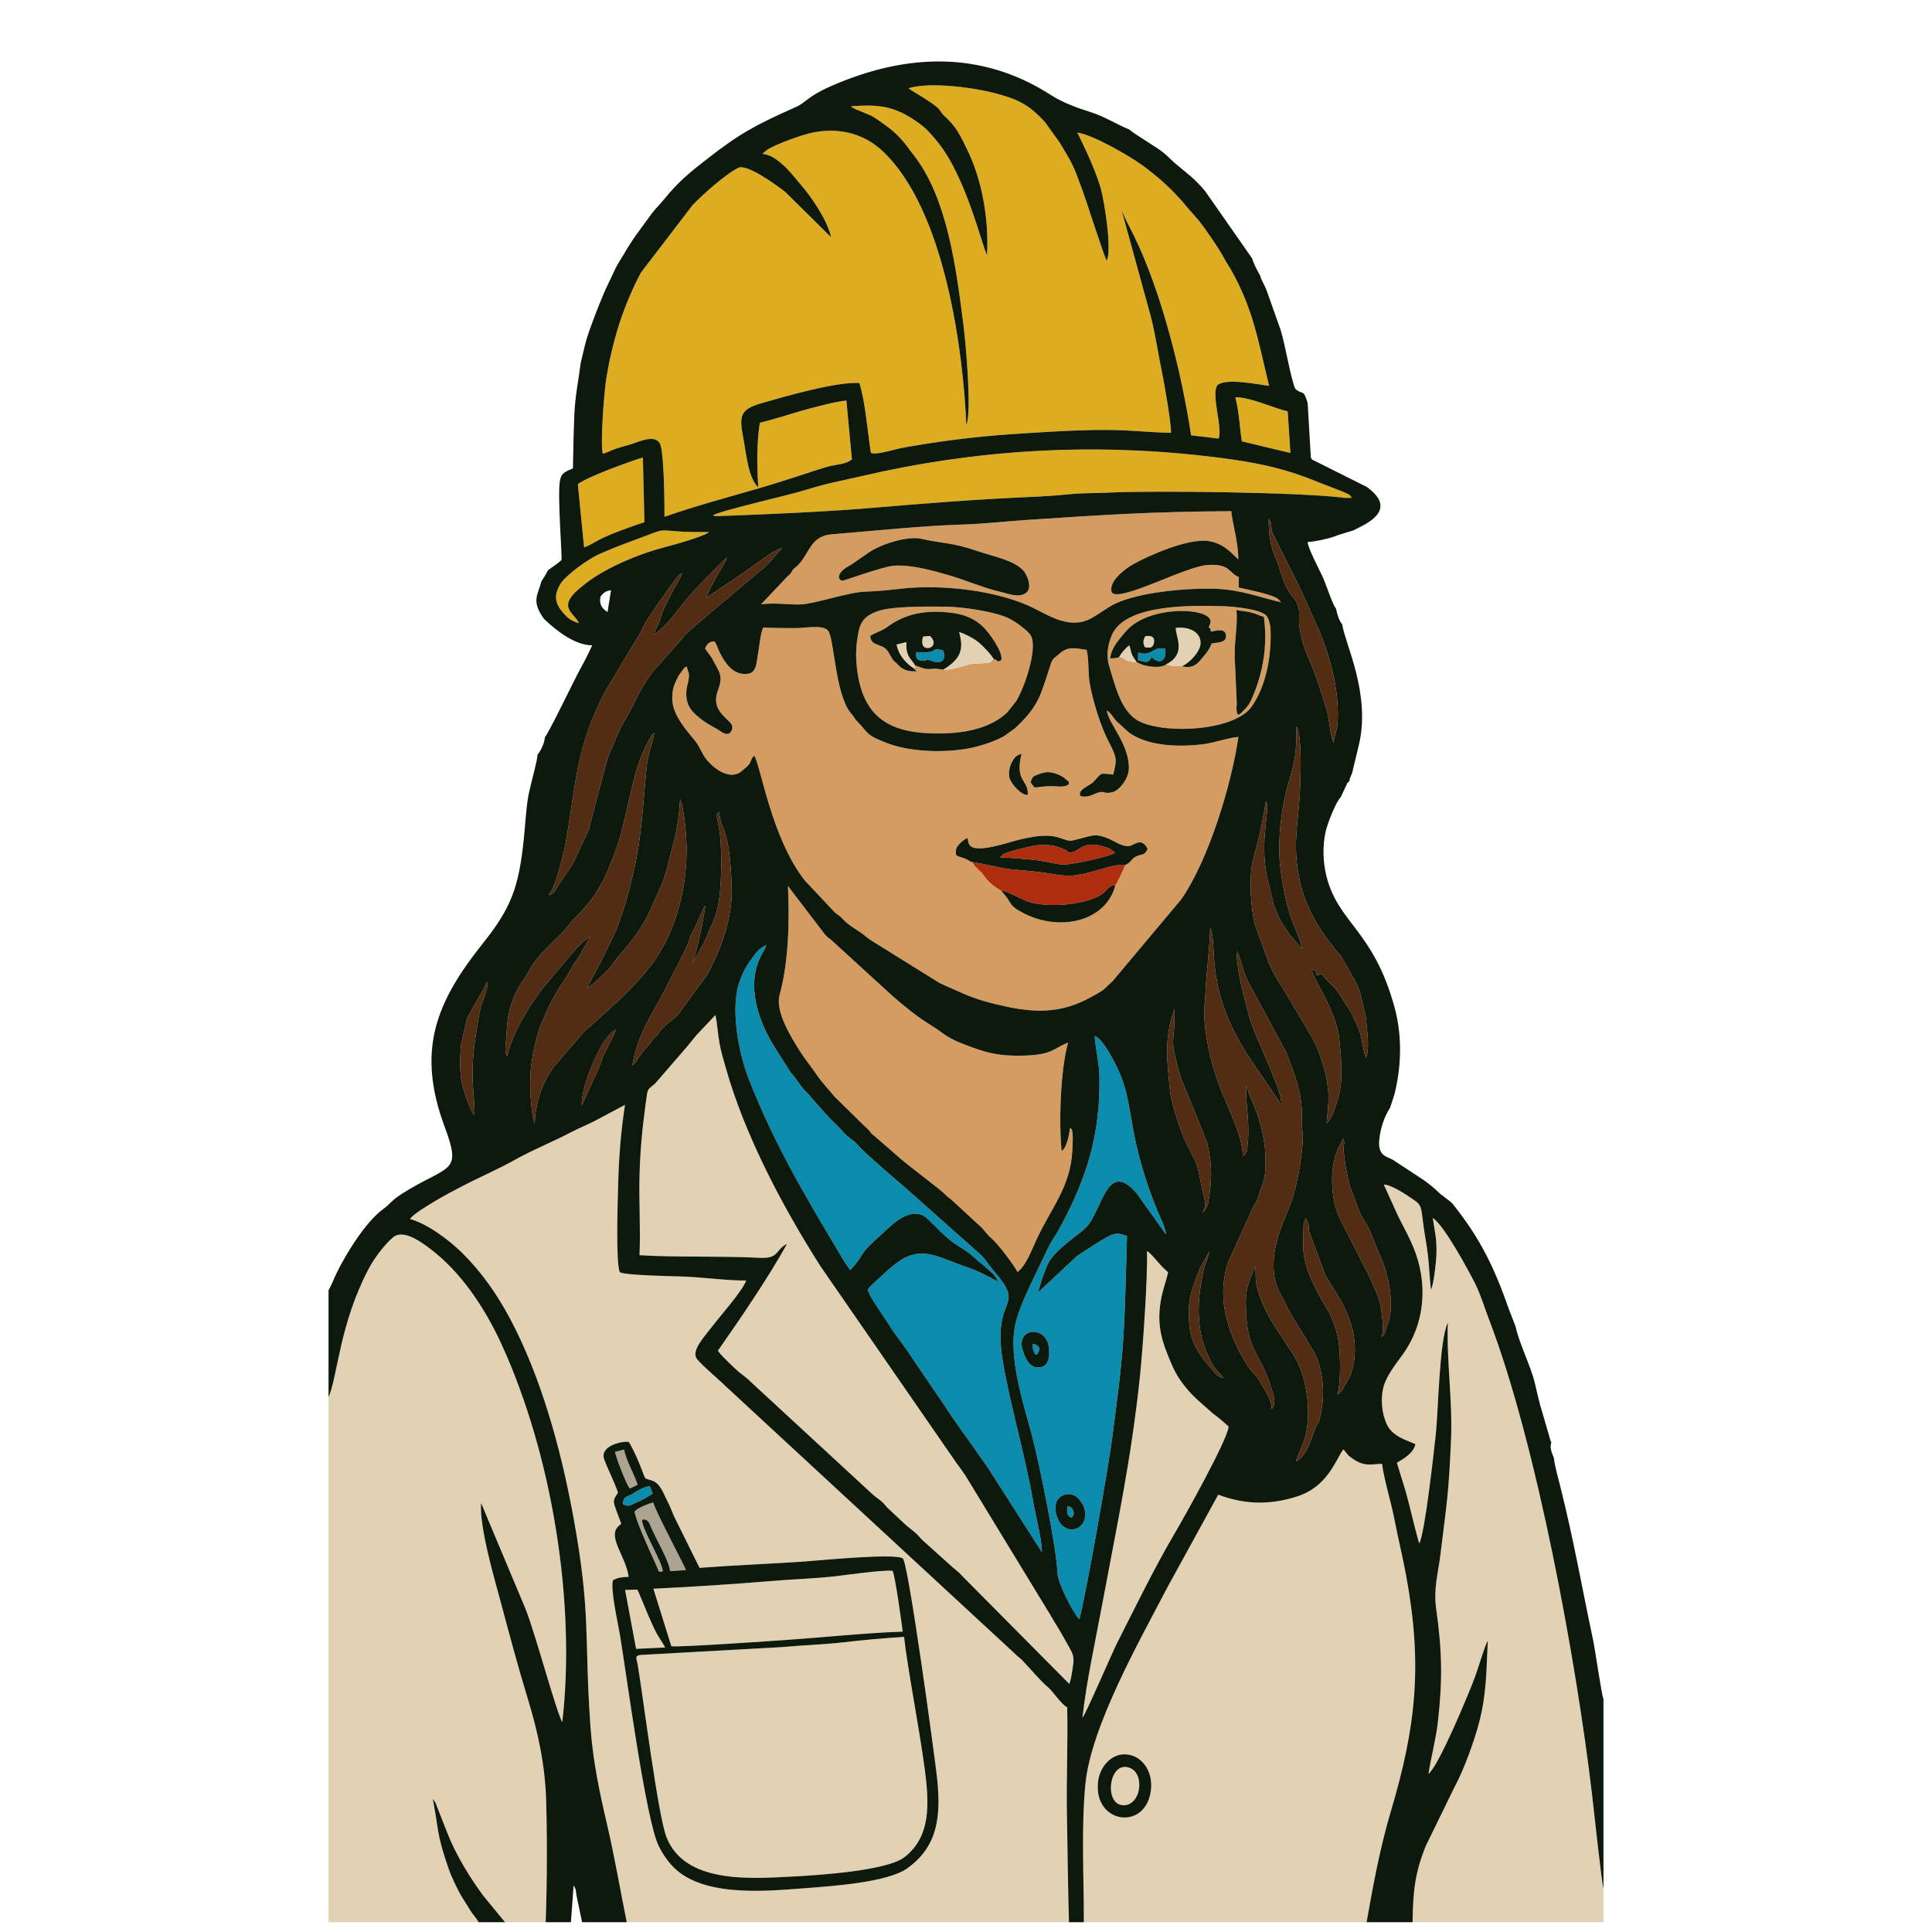
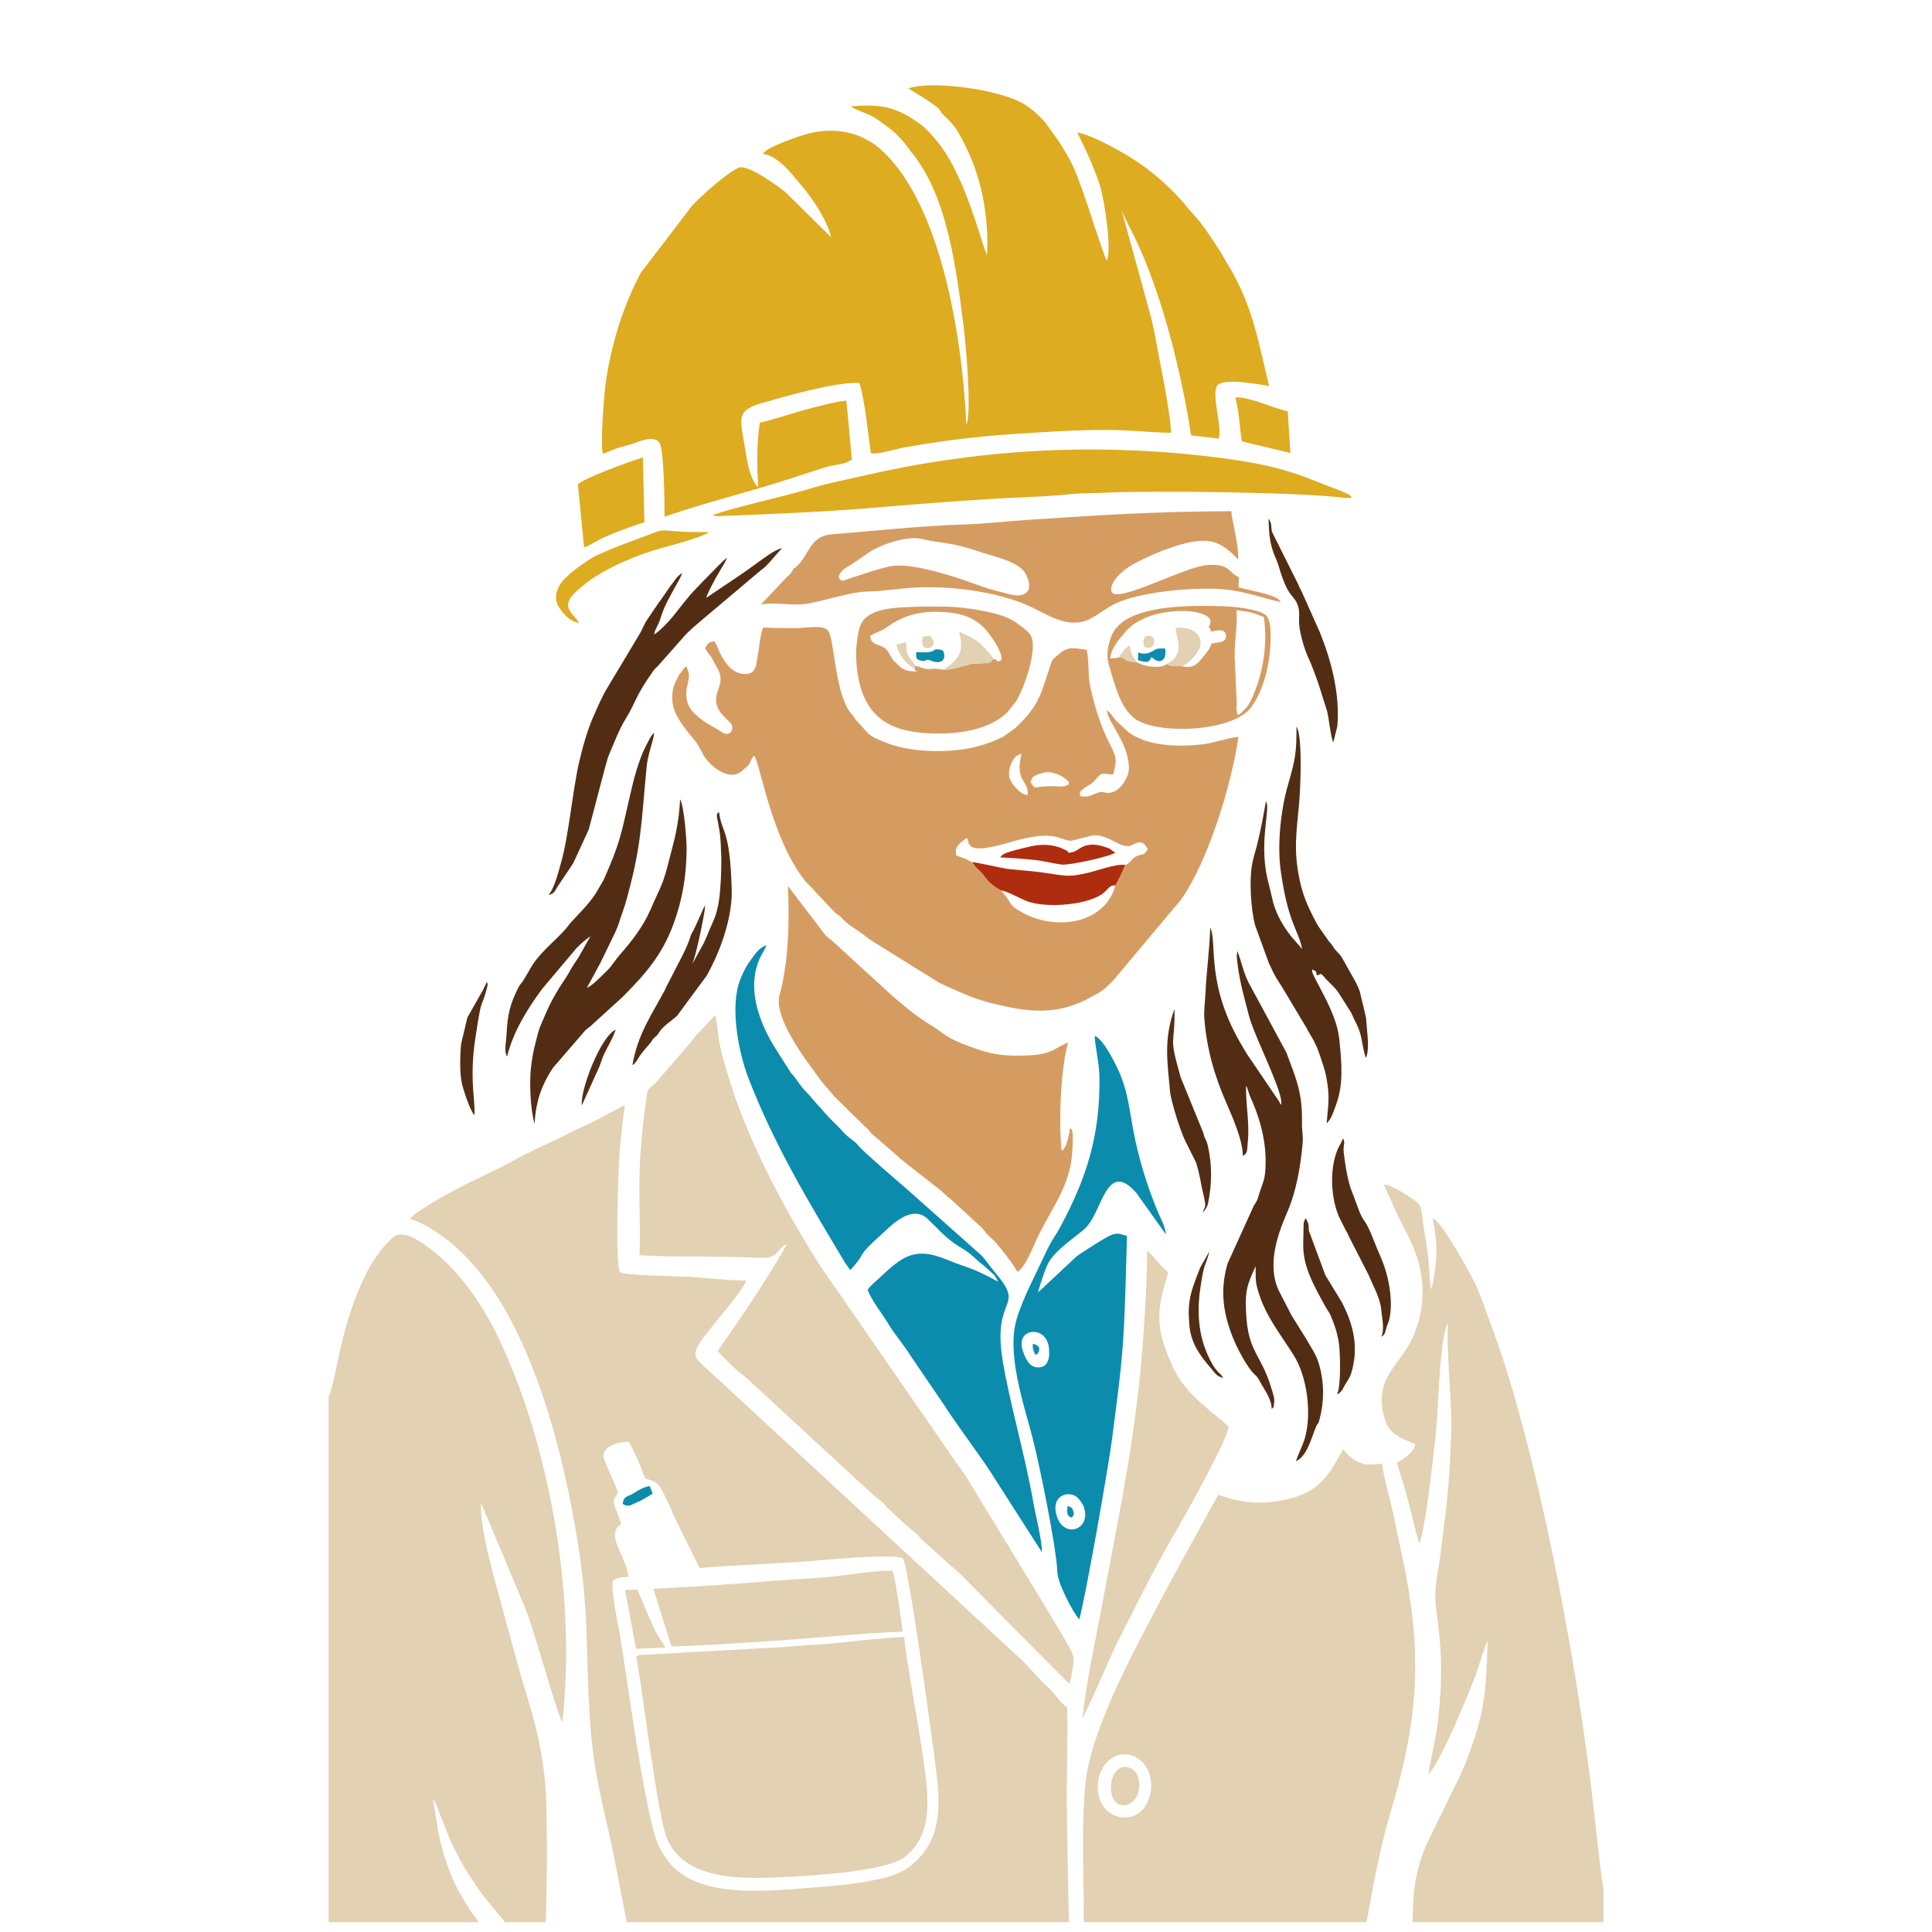
<svg xmlns="http://www.w3.org/2000/svg" xml:space="preserve" width="361.244mm" height="361.244mm" version="1.1" style="shape-rendering:geometricPrecision; text-rendering:geometricPrecision; image-rendering:optimizeQuality; fill-rule:evenodd; clip-rule:evenodd" viewBox="0 0 36124.4 36124.4">
  <defs>
    <style type="text/css"> .fil3 {fill:#0B8CAC} .fil7 {fill:#0E190E} .fil2 {fill:#522D14} .fil0 {fill:#ACA491} .fil1 {fill:#AF2D0F} .fil4 {fill:#D59C62} .fil6 {fill:#DEAC21} .fil5 {fill:#E2D1B2} </style>
  </defs>
  <g id="Слой_x0020_1">
    <g id="_2684822117696">
-       <path class="fil0" d="M12826.13 29357.36l-296.31 19.46c-21.37,-188.81 -234.34,-548.59 -342.04,-786.19 -37.63,-82.99 -63.26,-204.05 -178.32,-175.02 -42.61,115.25 409.27,850.57 380.07,967.46 -93.21,12.24 -63.5,6.85 -102.39,-76.49 -24.97,-53.54 -44.86,-101.07 -64.42,-143.76 -81.02,-176.88 -355.03,-779.38 -356.1,-904.08 90.67,-80.84 224.06,-127.85 344.89,-167.45 69.89,218.48 604.4,1216.55 614.62,1266.07zm-903.97 -1594.88c-30.9,17.74 -91.98,44.13 -145.5,70.14 -73.01,-86.59 -272.03,-617.85 -276.11,-685.62l169.16 -42.75c32.21,194.52 190.05,461.2 252.45,658.23z" />
      <path class="fil1" d="M21040.93 16173.83c-14.17,46.14 -162.13,362.78 -186.48,383.75 -89.82,-16.69 -126.35,51.07 -197.95,118.9 -261.13,247.35 -1095.27,311.5 -1450.29,175.21 -136.75,-52.5 -435.44,-218.22 -488.28,-197.91 -93.19,-49.5 -211.58,-134.25 -289.86,-237.98 -51.92,-68.82 -57.15,-80.64 -118.27,-138.38 -51.72,-48.88 -99.23,-90.65 -130.39,-155.59 41.56,-9.84 568.82,116.84 693.29,129.03 266.57,26.15 482.61,39.25 751.93,82.11 332.63,52.93 396.65,61.08 720.91,-13.78 153.09,-35.33 541.4,-177.09 695.39,-145.36zm-188.6 -230.1c-103.91,74.52 -866.88,241.12 -1004.88,222.14 -183.46,-25.24 -337.64,-71.32 -541.63,-90.77 -197.49,-18.84 -412.42,-35.72 -607.53,-43.44l50.23 -50.7c67.63,-53.32 389.7,-122.65 487.71,-147.5 242.02,-61.3 470,-50.3 690.13,61.64 102.72,52.23 -15.09,62.77 127,37.2 138.72,-24.97 223.79,-253.76 692.8,-65.39l106.17 76.82z" />
      <path class="fil2" d="M23951.99 20658.65c72.27,-186.87 -500.48,-1277.48 -601.13,-1673.46 -101.38,-398.88 -186.87,-670.04 -226.78,-1103.41l13.11 -99.9c79.7,216.03 109.12,388.1 206.32,585.81l710.68 1316.04c181.69,490.97 302.63,747.07 289.49,1312.38 -3.2,137.8 25.82,234.43 13.56,373.31 -40.47,458.83 -124.38,922.56 -290.82,1302.07 -197.04,449.28 -393.15,1046.11 -122.82,1523.47l196.21 382.26c2.43,4.67 5.61,10.63 8.01,15.36l269.19 431.34c100.08,179.63 191.22,289.22 249.65,496.35 94.48,334.95 96.09,678.31 7.04,1014.72 -34.1,128.79 -26.42,47.59 -66.88,142.92 -86.47,203.75 -162.87,545.36 -373.79,644.14 36.11,-129.2 126.13,-291.78 167.93,-441.16 127.88,-456.95 41.54,-1146.4 -218.86,-1553.12l-64.81 -99.25c-216.27,-335.73 -439.55,-623.15 -568.24,-1010.74 -90.89,-273.7 -63.72,-282.05 -72.33,-541.97 -95.58,224.8 -183.99,368.27 -182.69,678.89 3.98,949.16 268.54,894.21 481.98,1615.17 25.68,86.75 62.78,178.69 47.55,267.9 -20.05,117.37 5.32,47.46 -45.17,107.46 -1.28,-145.92 -87.81,-292.22 -161.1,-410.83 -2.98,-4.83 -19.75,-33.14 -25.73,-43.56 -42.05,-73.07 -67.66,-134.64 -129.18,-188.61 -136.06,-119.37 -328,-491.81 -396.25,-658.21 -199.37,-486.01 -258.69,-915.23 -113.72,-1416.12l487.55 -1076.23c22.26,-41.81 -3.37,4.74 26.45,-42.82 49.32,-78.64 48.1,-84.48 74.22,-175.91 33.57,-117.52 99,-247.48 113.44,-394.95 49.54,-505.93 -76.69,-991.92 -279.25,-1437.38 -28.5,-62.67 -45.45,-148.58 -72.94,-202.49 -21.54,271.86 67.66,691.51 29.87,1047.11 -16.96,159.61 5.14,213.37 -93.95,267.61 0.87,-290.31 -195.42,-732.97 -316.44,-1010.53 -220.26,-505.18 -361.59,-1009.6 -403.59,-1569.09 -10.45,-139.28 17.68,-334.4 24.46,-506.67 12.5,-317.96 75.65,-780.88 85.97,-1183.53 139.64,285.43 -98.92,1069.36 614.93,2242.66 20.9,34.33 28.01,49.5 51.61,88.85 12.6,21.03 10.76,20.82 26.96,42.47l582.83 858.98c2.68,4.23 6.39,10.18 8.98,14.41 2.57,4.19 6.15,10.31 8.58,14.42 16.5,27.88 15.42,31.16 29.9,53.84zm-12980.34 -2187.44c124.2,-54.91 262.83,-211.61 367.2,-310.02 107.95,-101.79 158.24,-205.75 250.17,-308.65 223.09,-249.76 444.23,-542.24 574.21,-845.04 186.52,-434.51 230.01,-440.31 358.09,-967.01 43.39,-178.41 82.4,-299.51 119.19,-485.47 41.71,-210.79 65.67,-391.26 75.94,-609.93 79.45,145.83 124.28,778.82 121.83,955.29 -6.95,500 -80.42,930.14 -249.83,1388.23 -214.33,579.57 -530.4,931.85 -951.29,1356.51l-609.65 554.44c-49.9,35.72 -38.15,29.05 -79.1,60.89l-603.34 699.17c-121.52,176.35 -227.43,391.22 -281.68,601.9 -46.27,179.69 -58.59,296.25 -67.21,451.51 -79.78,-259.87 -99.33,-772.94 -68.92,-1042.59 20.18,-178.83 46.56,-324.8 92.7,-502.07 74.14,-284.82 56.83,-213.24 154.41,-448.79 119.17,-287.65 247.54,-503.74 413.82,-750.57 67.89,-100.78 73.9,-147.06 231.17,-371.45l220.24 -391.32c-89.86,62.86 -160.04,120.31 -255.19,216.57l-649.48 770.52c-278.72,376.86 -542.7,805.77 -652.95,1261.37 -14.12,-23.22 -13.74,-14.07 -24.23,-59.82 -22.63,-98.64 8.35,-233.44 15.02,-374.26 16.95,-357.87 68.35,-553.71 217.77,-851.76 42.5,-84.79 69.02,-87.82 114.32,-168.4 38.36,-68.24 73.31,-120.36 109.05,-186.09 152.4,-280.38 436.67,-494.72 649.83,-729.62 45.96,-50.64 74.18,-98.56 125.73,-153.69 150.67,-161.12 319.59,-329.33 441.17,-512.86l155.63 -264.17c296.4,-670.05 322.57,-829.13 470.78,-1481.23 80.26,-353.16 173.43,-759.56 344.89,-1073.3 37.26,-68.17 69.25,-151.8 131.51,-196 -26.17,181.29 -120.45,402.54 -142.57,632.22 -106.3,1103.82 -93.82,1497.08 -404.63,2585.44l-83.75 243.6c-28.73,101.85 -70.06,207.67 -109.35,288.27l-243.49 502.87c-41.02,85.03 -88.37,163.02 -128.02,241.96l-149.99 273.35zm14567.82 1312.19c-61.19,-170.05 -65.56,-348.09 -120.96,-507.2 -27.32,-78.44 -63.89,-148.37 -101.65,-226.26 -15.29,-31.51 -30.07,-70.66 -51.2,-111.99l-226.43 -358.45c-62.9,-104.82 -169.09,-187.94 -253.36,-281.31 -3.52,-3.88 -7.79,-9.35 -11.26,-13.27l-21.97 -26.6c-89.28,-93.55 -44.18,-22.84 -135.71,-23.97 2.18,-57.06 -5.2,-78.05 -82.95,-107.55l-2.24 24.67c14.51,136.73 456.11,754.99 509.19,1269.54 47.28,458.43 83.75,860.7 -64.71,1251.36 -45.59,119.99 -79.37,246.71 -170.46,331.48 30.43,-387.75 65.34,-478.15 -9.23,-876.22 -22.6,-120.63 -66.71,-245.55 -111.2,-377.2 -20.92,-61.93 -37.97,-112.38 -62.38,-170.08l-59.92 -123.72c-13.02,-24.35 -17.09,-31.86 -25.71,-47.17l-61.03 -101.4c-7.09,-12.22 -18.32,-33.26 -24.8,-45.21 -9.16,-16.92 -23.28,-45.34 -42.4,-75.4l-391.33 -655.96c-80.59,-146.57 -108.09,-149.69 -217.34,-364.33 -22.44,-44.08 -45.93,-104 -75.13,-157.8l-260.12 -716.38c-76.53,-305.8 -108.21,-822.25 -54.69,-1124.12 22.44,-126.59 54.37,-221.45 88.64,-350.07 64.92,-243.7 127.35,-585.68 171.55,-840.1l19.16 58.82c33.35,205.61 -157.09,814.09 37.86,1510.72l84.64 352.57c72.1,229.99 173.84,400.58 315.87,591.39l220 252.62c-79.1,-381.21 -266.47,-482.43 -403.25,-1479.44 -65.14,-474.75 3.01,-1122.89 137.18,-1589.19 135.31,-470.33 160.15,-578.25 159.67,-1091.67 113.83,179.92 75.12,1066.25 56.59,1336.29 -30.4,442.85 -109.9,829.63 -36.71,1317.64 41.1,274.07 102.18,505.74 220.17,756.91 51.32,109.24 105.38,215.92 166.91,322.21l202.26 287.79c3.02,3.59 8.05,8.36 11.13,11.89 3.07,3.53 8.32,8.09 11.39,11.6l39.96 50.86c25.62,37.87 9.56,23.81 46.58,69.89 37.24,46.39 89.06,90.26 121.27,138.44l268.87 478.46c24.04,47.4 60.55,127.26 76.02,174.88l114.45 483.54c4.58,40.48 6.39,59.28 9.5,106.68 12.51,190.46 62.53,489.66 -10.72,651.81zm-15282.3 -3046.46c119.37,-154.39 182.56,-429.21 240.13,-633.33 137.66,-487.97 209.26,-1324.96 331.37,-1853.85 62.38,-270.19 156.88,-607.04 264.64,-847.25 78.05,-173.99 167.48,-394 275.83,-564.07l585.92 -977.08c64.46,-104.52 80.96,-182.76 154.54,-287.54l220.6 -325.38c3.29,-4.1 13.89,-15.58 17.4,-20.26l199.45 -287.46c3,-3.74 7.58,-8.85 10.58,-12.57 3.01,-3.76 7.49,-8.94 10.47,-12.73 63.83,-81.08 96.68,-151.56 189.1,-197.68 -39.33,100.59 -99.43,192.46 -147.71,282.24 -108.5,201.79 -196.83,349.93 -264.82,576.35 -31.9,106.25 -87.78,167.82 -115.79,283.61 74.51,-25.75 274.77,-237.06 340.04,-316.97 151.93,-186.01 286.63,-376.38 453.15,-544.76l58.85 -60.2c3.3,-3.61 7.64,-8.99 10.9,-12.56 11.67,-12.82 30.99,-34.44 43.97,-46.62l266.09 -271.06c50.01,-50.76 148.96,-155.06 192.03,-177.25 -20,39.85 -25.49,63.18 -43.46,92.46l-154.93 262.21c-66.74,129.67 -143.89,254.06 -190.23,393.07l612.54 -411.37c28.23,-23.69 63.89,-45.38 96.16,-65.66l244.05 -175.36c124.06,-86.23 333.01,-254.86 469.61,-276.5 -37.46,19.81 -247.82,293.36 -348.7,374.25 -21.16,16.98 -28.97,21.42 -53.46,40.26l-1022.18 861.94c-99.21,84.89 -357.94,296.01 -437.07,401.53l-470.61 531.8c-54.78,52.68 -46.53,37.25 -89.07,97.31 -334.59,472.36 -310.9,563.54 -501.05,872.8 -137.86,224.22 -212.25,438.24 -317.71,681.71 -37.83,87.35 -48.46,165.53 -80.88,265.18l-296.38 1126.49c-2,5.78 -4.39,11.7 -6.51,17.4l-286.12 620.2c-22.08,33.72 -40.95,62.11 -65.58,99.38l-215.55 320.11c-66.53,103.23 -65.69,145.18 -179.61,177.21zm1567.6 3182.26c96.24,-576.66 358.72,-943.38 600.53,-1395.51 0.44,-0.81 19.76,-44 21.05,-47.03l230.02 -447.4c87.12,-163.74 190.06,-365.96 238.79,-536.55 9.23,-32.32 54.28,-95.99 83.18,-163.93l130.99 -289.36c11.11,-28.47 9.32,-27.92 22.65,-52.66 22.27,-41.29 8.9,-21.64 34.36,-51.23 -14.13,170.6 -186.64,1017 -256.24,1115.06l223.81 -406.9c21.93,-44.65 47.2,-98.57 70.3,-156.88 106.31,-268.19 169.62,-331.65 218.87,-648.52 32.08,-206.41 49.91,-600.88 42.72,-824.71 -4.35,-135.55 -9.13,-303 -25.74,-434.03 -5.75,-45.36 -24.69,-136.04 -33.71,-192.36 -2.55,-15.93 -19.67,-99.54 -19.63,-103.94 1.08,-100.18 -18.21,-41.08 37.63,-102.37 49.89,412.39 202.66,284.99 237.16,1440.01 16.13,539.87 -213.23,1168.34 -467.63,1622.24l-553.27 749.07c-96.78,90.59 -255.37,187.24 -328.49,299.35 -78.95,121.06 -53.03,62.17 -110.49,124.32 -43.46,47.01 -5.5,5.68 -38.19,53.63 -2.8,4.11 -6.05,10.26 -8.9,14.33l-139.65 163.96c-140.95,174.37 -116.06,201.81 -210.12,271.41zm13999.5 5076.1c70.27,-113.03 15.44,-356.69 3.02,-498.95 -19.64,-225.02 -151.44,-450.12 -240.27,-663.36l-362.25 -707.22c-32.07,-78.89 -20.09,-44.63 -56.29,-111.45 -35.25,-65.08 -71.38,-143.12 -101.86,-201.27 -197.31,-376.4 -223.41,-1047.22 -9.05,-1413.03 32.35,-55.22 31.77,-65.56 54.39,-111.39 17.95,30.54 12.28,0 18.41,55.98 10.52,96.16 2.81,0.17 -1.13,57.06 -3.91,56.35 -11.58,76.26 -4.56,142.73 22.31,211.13 81.21,572.99 158.6,750.82 58.56,134.56 136.04,410.59 220.15,522.22 112.5,149.36 200.78,439.59 287.63,627.36l41.81 98.76c126.01,300.42 200.74,690.03 163.28,1011.81 -12.13,104.27 -24.84,141.18 -62.58,238.97 -34.78,90.11 -23.95,162.27 -109.3,200.96zm-894.54 -11110.09l-19.11 -57.7c-46.07,-168.71 -59.66,-387.05 -99.38,-538.98l-156.24 -493.83c-58.69,-172.41 -123.7,-347.56 -195.23,-505 -82.76,-182.19 -178.35,-510.45 -170.36,-703.69 4.37,-105.57 10.13,-197.5 -35.37,-299.5 -81.11,-181.79 -172.82,-114.75 -344.39,-698.03 -32.85,-111.7 -65.09,-160.15 -98.53,-256.3 -81.62,-234.73 -80.25,-378.34 -92.67,-633.43 73.34,101.44 39.84,128.63 64.91,245.2l457.27 914.87c7.9,14.46 20.9,38.89 29.82,58.7 49.78,110.48 -12.13,-21.74 19.08,47.63 12.28,27.3 38.32,74.95 58.19,116.69l330 738.21c217.53,543.54 378.13,1150.68 327.97,1757.51l-75.96 307.65zm-2435.86 8796.74c12.85,-126.82 59.72,-67.35 32.29,-234.18 -16.31,-99.25 -39.88,-158 -56.58,-251.93 -27.71,-155.96 -66.09,-347.59 -112.79,-473.55l-191.98 -383.75c-80.05,-152.55 -268.96,-735.5 -286.61,-925.11 -52.09,-559.6 -122.31,-987.01 82.91,-1549.43 11.27,731.05 -122.07,450.64 116.48,1283.75l424.27 1040.76c17.14,65.72 9.66,47.56 33.99,103.07 22.63,51.61 -2.46,-15.72 22.59,47.98 12.54,31.88 12.21,32.5 22.08,72.63 86.8,352.86 81.42,731.82 7.42,1087.35 -18.58,89.29 -67.57,119.32 -94.07,182.41zm2508.29 3382.65c72.03,-140.13 58.44,-724.41 35.95,-919.16 -14.53,-125.7 -49.98,-273.35 -102.19,-409.37 -99.23,-258.49 -77.67,-163.92 -172.86,-339.92 -192.37,-355.66 -406.66,-715.63 -395.41,-1142.55l7.07 -364.84c5.64,-44.31 -3.8,-11.27 13.1,-56.21 16.33,-43.44 5.47,-21.17 29.76,-53.49l46.98 106.29c6.32,38.98 5.97,103.65 8.1,125.61l308.79 832.88 309.38 507.18c2.16,4.54 4.89,10.71 7.09,15.23 2.19,4.46 5.24,10.42 7.49,14.88 216.66,428.13 298.25,841.9 158.58,1299.19 -27.07,88.63 -72.08,136.95 -123.5,227.46 -27.32,48.12 -18.29,44.26 -50.8,89.98 -6.98,9.83 -27.12,33.1 -31.39,36.71 -40.87,34.65 0.19,16.08 -56.14,30.13zm-16135.01 -5214.73c-80.42,-98.2 -188.08,-427.41 -223.69,-561.8 -52.62,-198.59 -42.77,-552.85 -21.33,-769.58l116.11 -491 294.65 -520.75c24.31,-50.14 50.87,-103.73 69.39,-143.51 12.35,25.98 28.06,22.29 -2.73,133.01 -104.83,376.98 -89.61,144.7 -175.72,685.92 -60.3,379.01 -96.45,608.82 -85,1045.1 4.65,177.09 50.12,551.73 28.32,622.61zm14004.84 4919.3c-73.86,-37.76 -67.85,-13.88 -130.73,-70.32 -37.68,-33.82 -58.49,-69.27 -97.55,-114.03 -212.92,-243.99 -387.97,-485.12 -407.34,-841.1 -9.69,-178.07 -18.96,-225.31 4.57,-409.84 25.63,-200.99 124.91,-437.88 201.36,-634.36l171.43 -302.2c-86.06,340 -82.51,135.8 -162.72,638.01 -66.42,415.83 -58.89,849.6 112.71,1257.03 168.21,399.35 255.72,356.88 308.27,476.81zm-11992.82 -5102.27c-33.79,-283.48 352.4,-1291.88 633.53,-1413.44 -73.17,211.48 -198.66,391.6 -248.73,530.21 -22.43,62.07 -38.27,121.6 -68.67,186.35l-316.13 696.88z" />
      <path class="fil3" d="M19480.24 29021.47l-987.26 -1542.56c-244.95,-366.95 -627.22,-872.85 -839.88,-1208.33l-622.94 -914.58c-127.13,-207.46 -286.15,-382.36 -419.92,-602.86 -106.14,-174.95 -331.11,-465.63 -387.03,-638.2 61.78,-85.68 147.19,-151.09 221.28,-221.04 136.76,-129.07 341.72,-321.9 513.82,-395.49 375.22,-160.45 678.03,46.84 1076.61,178.72 242.35,80.19 434.6,183.67 627.16,287.32 -28,-65.37 -68.61,-127.07 -119.26,-167.84l-171.2 -153.77c-47.29,-35.89 -54.06,-35.27 -91.97,-72.16 -315.15,-306.64 -364.26,-194.4 -797.29,-645.85 -16.62,-17.34 -26.99,-25.3 -36.04,-33.6l-129.05 -126.22c-301.81,-227.81 -657.96,156.7 -805.81,288.43 -545.75,486.3 -283.84,341.65 -614.28,695.58l-107.34 -155.65c-671.97,-1124.74 -1299.33,-2158.96 -1791.33,-3423.15 -184.39,-473.79 -360.82,-1340.75 -156.33,-1858.21 51.51,-130.36 111.26,-250.11 186.06,-348.91 99.44,-131.34 138.26,-216.56 297.22,-292.91 -32.68,111.47 3.62,12.34 -42.53,105.38 -15.87,32.03 -31.93,55.59 -49.08,88.61 -285.2,549.11 -63.88,1186.17 219.09,1665.81 23.97,40.64 35.07,53.75 53.98,86.04l261.87 413.38c44.38,70.34 4.61,8.56 51.05,64.94 3.04,3.69 7.69,8.75 10.69,12.48 147.81,184.62 108.44,174.32 303,371.3l128.49 151.42c159.28,164.38 143.97,179.48 383.56,407.85 104.53,99.61 119.11,149.05 272.01,263.38 71.43,53.43 87.16,63.97 144.93,133.74 90.87,109.75 707.39,639.92 848.3,758.57l1429.55 1270.53c101.65,100.68 142.71,184.54 239.36,296.5 631.9,732.01 -33.03,424.61 166.71,1668.56 124.88,777.79 427.71,1805.63 574.73,2662.99 38.18,222.68 170.42,739.32 159.07,929.8zm273.72 -692.88c128.87,459.01 659.9,278.66 511.27,-152.67 -19.53,-56.73 -77.62,-132.01 -113.04,-168.74 -141.62,-146.85 -507.32,-67.18 -398.23,321.41zm-629.01 -3072.94c45.24,133.33 115.76,314.5 287.16,312.71 197.56,-2.05 221.33,-196.43 198.72,-380.06 -51.27,-416.26 -631.5,-361.87 -485.88,67.35zm2676.15 -2172.6l-554.34 -778.94c-563.14,-639.14 -628.39,351.2 -956.39,663.85 -138.02,131.56 -581.25,412.59 -700.68,671.14 -66.67,144.34 -135.28,359.25 -181.41,527.82l726.42 -679.98c123.67,-82.68 537.6,-357.68 650.87,-397.43 139.02,-48.78 166.92,-6.89 286.82,18.21 -20.87,666.89 -29.58,1292.48 -70.78,1937.58 -38.74,606.54 -128.22,1225.61 -204.21,1829.05 -64.44,511.75 -493.61,2960.17 -616.74,3404.85 -115.16,-121.12 -402.52,-672.2 -409.61,-878.24 -15.68,-455.4 -339.29,-2044.35 -470.29,-2539.79 -172.82,-653.63 -480.49,-1559.89 -291.92,-2194.72 118.42,-398.69 354.07,-832.8 523.57,-1198.82 151.14,-326.39 171.88,-298.59 308.19,-554.4 487.21,-914.33 727.04,-1695.58 717.35,-2755.88 -2.58,-283.28 -74.72,-529.76 -89.62,-785.88 157.23,41.47 412.83,553.96 491.27,751.5 134.2,338.02 166.63,676.16 236.34,1040.04 96.24,502.39 245.35,983.84 436.2,1453.91 58.13,143.18 154.18,307.1 168.96,466.13zm-9597.08 4846.71c-95.81,52.06 -174.28,112.73 -277.41,153.34 -113.5,44.7 -175.17,111.51 -283.28,35.97 20.25,-162.17 93.23,-123.54 208.75,-201.97 70.77,-48.05 200.5,-121.46 297.06,-129.72l54.88 142.38zm5226.56 -15568.93c-152.18,-58.03 -65.29,10 -201.48,-7.04 -93.1,-11.66 -109.94,-60.19 -94.36,-161.45 468.71,35.43 230.71,-103.91 494.89,-31.05 80.74,162.04 -24.04,266.27 -199.05,199.54zm3851.44 -160.99c96.33,34.72 163.84,28.39 256.43,-18.14 95.06,-47.75 54.02,-57.93 246.32,-56.71 40.2,203.48 -87.92,326.92 -254.96,158.7 -48.32,135.04 -130.2,89.23 -251.31,62.32l3.52 -146.17zm-1241.04 16176.65c-103.74,-27.02 -95.74,-119.09 -76.71,-218.32 44.73,17.6 80.09,24.19 99.87,81.88 26.54,77.36 15.13,77.44 -23.16,136.44zm-651.83 -3047.83c-50.55,-33.82 -8.87,54.04 -58.45,-60.63 -25.38,-58.7 -18.57,-85.03 -19.79,-143.02 109.4,27.68 165.93,78.81 78.24,203.65z" />
      <path class="fil4" d="M18179.41 16121.83c31.16,64.94 78.67,106.71 130.39,155.59 61.12,57.74 66.35,69.56 118.27,138.38 78.28,103.73 196.67,188.48 289.86,237.98 228.99,238.6 107.5,262.82 438.62,430.23 655.54,331.42 1515.33,156.29 1697.9,-526.43 24.35,-20.97 172.31,-337.61 186.48,-383.75 119.86,-54.54 104.9,-116.21 209.66,-163.44 117.45,-52.93 149.12,-8.44 207.29,-136.48 -112.39,-237.26 -258.37,-61.15 -351.41,-52.64 -130.4,11.92 -280.87,-102.95 -397.72,-147.97 -207.89,-80.09 -241.86,-62.67 -460.07,-7.48 -268.02,67.79 -199.66,78.44 -458.71,-6.19 -268.7,-87.76 -671.34,19.85 -955.5,102.72 -818.83,238.77 -700.47,-10.08 -748.52,-92.85 -44.21,17.72 -112,71.97 -154.97,119.95 -46.95,52.39 -72.89,97.79 -51.72,203.62 63.77,31.86 88.48,32.71 166.59,62.26 73.7,27.86 64.82,44.73 133.56,66.5zm1806.61 -1458.47c-15.03,-97.99 21.35,-13.68 -59.2,-95.06 -65.95,-66.63 -209.58,-116.28 -289.18,-127.75 -80.56,-11.62 -153.32,12.85 -224.87,38.83 -106.42,38.63 -111.14,50.27 -143.18,147.52 107.76,143.45 17.96,88.75 332.9,73.48 153.47,-7.45 285.32,37.1 383.53,-37.02zm-768.94 199.01c16.96,-289.26 -246.36,-232.93 -116.55,-770.18 -106.25,40.86 -124.32,59.84 -176.78,152.39 -44.29,78.15 -73.26,198.92 -48.34,298.13 29.53,117.6 228.62,336.66 341.67,319.66zm1101.98 -2711.83c45.4,184.16 20.62,450.64 61.81,659.01 68.62,347.23 204.27,786.17 362.15,1083.72 168.65,317.88 121.36,352.63 72.14,590.43 -264.22,-30.07 -207.87,-37.37 -361.04,127.13 -86.98,93.41 -309.67,147.81 -254.17,273.49 114.03,29.61 191.65,-6.48 294.21,-50.08 158.2,-67.27 131.16,20.84 303.83,-20.99 132.19,-32.02 301.87,-253.31 308.34,-429.47 17.22,-468.63 -382.93,-849.3 -410.29,-1101.28 94.07,65.72 118.17,143.06 189.19,210.33l219.16 200.28c353.61,260.21 921.22,275.29 1362.28,226.53 239.38,-26.45 476.05,-121.87 688.96,-140.93 -123.77,868.41 -552.75,2301.83 -1072.43,3042.07l-1275.32 1520.2c-209.38,189.54 -118.88,145.85 -430.92,315.16 -496.31,269.33 -950.01,290.85 -1522.17,173.6 -304.32,-62.35 -601.86,-140.13 -890.82,-272.4 -132.81,-60.77 -259.94,-111.39 -400.75,-180.18l-1278.42 -795.74c-76.99,-49.42 -105.36,-81.72 -171.86,-130 -124.14,-90.15 -244.67,-147.64 -346.62,-259.22 -88.3,-96.63 -74.72,-61.18 -152.44,-127.64l-564.8 -599.03c-628.64,-803.11 -823.27,-2144.99 -944.44,-2332.09 -49.65,19.15 -62.58,105.94 -95.98,154.12 -27.36,39.48 -96.87,92.16 -132.68,124.39 -219.79,197.74 -531.35,-39.56 -673.7,-220.5 -75.66,-96.16 -122.62,-236.5 -201.37,-333.67 -137.18,-169.25 -333.83,-385.79 -404.62,-622.45 -40.04,-133.9 -35.35,-304.96 14.65,-435.35 20.71,-53.98 54.5,-125.46 82.91,-174.98l91.55 -123.51c58.07,-49.7 -73.04,19.71 57.09,-38.5 15.7,109.49 55.34,93.31 33.19,242.62 -13.25,89.31 -39.45,140.44 -43.19,239.91 -10.11,269.53 125.84,386.32 303.76,521.17 124.31,94.22 230.53,132.54 345.78,213.61 70.89,49.86 149.43,67.58 191.61,-7.97 50.9,-91.16 -7.08,-152.11 -56.09,-197.41 -183.51,-169.66 -292.21,-308.3 -188.75,-580.56 106.07,-279.09 0.17,-349.39 -114.81,-584.71l-131.08 -183.79c40.1,-87.12 71.53,-125.05 172.33,-134.52 56.54,71.07 54.15,112.21 98.97,202.47 97.83,196.94 240.52,416.28 489.36,408.86 202.73,-6.05 192.87,-176.78 227.14,-359.9 30.29,-161.81 43.37,-389.21 99.66,-509.38 195.64,9.42 429.04,12.89 625.78,11.11 165.34,-1.46 497.94,-69.14 588.32,49.55 115.31,151.42 126.76,1144.37 410.53,1523.06 37.02,49.42 37.02,38.64 71.56,89.76 47.5,70.32 9.98,29.36 71.14,91.47 204.2,207.4 136.9,242.63 571.74,404.69 469.15,174.82 1205.34,181.4 1675.79,50.37 187.77,-52.29 308,-95.97 473.22,-178.32l229.29 -164.28c26.6,-29.36 16.08,-19.07 46.08,-47.44 411.47,-389.13 442.46,-635.14 615.26,-1153.03 37.66,-112.87 74.9,-108.6 149.73,-177.73 157.06,-145.04 265.54,-120.46 520.25,-82.06zm-348.03 7343.58c-142.57,503.06 -176.04,1494.25 -120.95,2025.66 92.73,-48.39 143.02,-299.72 156.49,-431.08 38.99,46.08 25.85,-16.2 49.36,102.14 0.59,2.97 2.64,97.79 2.58,107.18 -0.4,75.15 -5.02,142.15 -8.57,216.62 -32.11,673.53 -394.21,1070.31 -668.86,1661.81 -80.24,172.81 -207.97,511.25 -356.97,606.91 -53.31,-112.85 -365.9,-530.23 -488.48,-631.43 -61.15,-50.49 -130.09,-139.41 -177.49,-194.69l-580.79 -536.11c-69.14,-51.94 -42.3,-23.52 -101.41,-83.96 -121.52,-124.27 -719.02,-554.96 -926.97,-749.34l-399.04 -347.14c-114.68,-84.04 -38.55,-61.8 -186.08,-185.34l-563.91 -554.39c-96.37,-122.2 -219.18,-242.01 -334.74,-411.67 -105.61,-155.07 -210.39,-279.56 -308.55,-434.42 -157.32,-248.18 -465.94,-740.73 -380.63,-1048.85 172.15,-621.73 187.29,-1411.38 156.3,-2040.06l699.18 915.11c50.43,60.79 83.4,63.86 137.06,118.07l1130.58 1033.77c223.74,191.09 434.5,369.86 687.03,523.48 308.51,187.67 262.19,236.37 784.37,424.79 340.31,122.78 538.72,161.61 916.39,157.45 588.86,-6.49 588.98,-126.54 884.1,-244.51zm-2739.37 -9418.09c-287.95,-66.03 -831.25,124.8 -1042.28,293.68l-276.1 189.88c-304.06,156.66 -240.56,292.34 -160.19,299.1 23.55,1.98 750.05,-264.06 957.93,-280.51 327.66,-25.95 749.42,95.67 1058.7,185.61 287.76,83.7 631.11,233.47 932.17,301.66 158.23,35.85 348.6,121.5 483.93,19.2 124.36,-94.02 19.12,-342.77 -56.84,-422.46 -182.36,-191.33 -563.64,-258.84 -867.5,-362.87 -473.99,-162.25 -628.39,-131.21 -1029.82,-223.29zm5920.84 384.82c-122.12,-113.65 -273.5,-305.89 -564.46,-344.89 -374.97,-50.24 -1101.25,264.81 -1414.79,442.83 -139.05,78.92 -458.55,319.16 -384.54,519.48 144.01,188.83 1370.34,-487.02 1790.28,-513.83 433.61,-27.69 387.73,148.84 585.22,225.46l-4.47 195.08c130.9,30.54 644.67,131.19 742.72,219.08l49.41 56.93c-418.66,-98.78 -751.04,-233.01 -1209.95,-250.9 -512.48,-19.97 -1423.18,56.48 -1888.02,276.59 -152.85,72.39 -283.38,182.47 -448.44,273.21 -394.6,216.91 -780.19,-42.98 -1091.36,-195.64 -654.85,-321.27 -1701.58,-444.27 -2462.96,-357.07 -212.9,24.39 -459.34,50.25 -673.75,55.78 -308.66,7.96 -946.6,231.58 -1211.37,239.24 -236.57,6.85 -508.12,-39.25 -737.41,-0.54l489.31 -517.83c58.41,-55.1 26.15,-7.02 78.87,-83.59 57.41,-83.39 -6.32,-22.88 74.76,-88.63 268.2,-217.51 248.32,-586.15 682.31,-620.98 805.88,-64.69 1651.94,-158.46 2458.06,-183.14 376.74,-11.55 814.73,-60.99 1201.63,-86.66 1442.75,-95.73 2298.95,-153.18 3809.39,-162.73 5.92,163.86 138.39,603.57 129.56,902.75zm-6050.32 2046.96c-11.66,-42.63 19.13,-28.58 -15.07,-43.81l53.13 -9.64c99.86,24.35 122.12,58.9 246.04,55.93 97.12,-2.32 37.46,-12.92 132.99,-5.04 10.33,0.85 95.54,13.99 116.2,16.24 130.07,12.85 364.05,-65.58 492.28,-99.19 95.66,-25.09 154.4,-11.97 260.18,-21.59 199.3,-18.13 92.52,-10.33 189.54,-78.14 109.83,20.88 33.8,75.73 145.07,20.55 35.58,-163.09 -246.59,-527.98 -321.13,-603.03 -189.29,-190.63 -402.13,-261.59 -664.18,-288.04 -459.56,-46.39 -820.82,27.63 -1162.22,281.05 -92.5,68.67 -218.09,96.79 -304.74,159.34 16.25,133.9 81.02,140.62 205.04,188.19 115.53,44.3 132.89,114.95 191.28,208.8 58.95,94.75 20.8,39.45 96.22,112.15 37.43,36.07 52.1,58.07 97.14,88.3 89.1,59.84 176.65,64.44 287.66,63.59 -62.52,-34.85 -37.1,-35.12 -45.43,-45.66zm582.98 -1164.32c316.42,1.65 963.5,98.16 1205.64,233.48 92.26,51.57 139.53,81.92 209.83,138.55 44.62,35.94 141.79,105.52 176.74,174.44 126.18,248.81 -119.67,962.58 -276.69,1219.89l-165.48 208.51c-292.8,284.74 -752.77,387.42 -1215.29,395.86 -915.71,16.7 -1495.51,-235.56 -1599.41,-1246.52 -25.33,-246.47 -12.12,-417.78 31.51,-650.04 41.58,-221.33 152.52,-311.61 341.35,-383.59 280.86,-107.05 978,-92.21 1291.8,-90.58zm5946.41 190.05c-75.28,-18.8 -147.64,-57.47 -233.77,-80.61 -89.15,-23.93 -186.43,-27.34 -279.59,-46.71 31.12,322.68 -57.13,630.72 -26.14,999.12l32.92 746.24c-0.87,40.65 -9.23,94.81 -4.38,126.92 17.21,113.74 17.91,62.05 39.86,86.38 71.19,-45.09 34.33,-24.37 90.31,-78.56 83.38,-80.7 112.38,-123.38 167.12,-249.7 204.66,-472.31 285.1,-988.08 213.67,-1503.08zm-2707.74 758.08c177.85,7.51 33.44,75.67 329.49,88.79l61.82 30.75c127.74,60.42 405.21,90.04 495.22,7.48l63.94 23.47c5.56,1.48 12.6,2.86 17.84,4.02l205.72 11.66c157.43,37.62 254.48,-1.59 348.04,-115.37 81.93,-99.65 153.74,-166.36 210,-310.43 118.35,-24.16 267.67,-9.04 267.22,-138.6 -0.55,-163.54 -193.72,-96.7 -282.21,-83.8 -18.07,-77.51 13.13,-32.56 -40.85,-79.49l27.28 -66.81c1.59,-5.04 4.54,-11.37 5.76,-16.45 70.21,-293.55 -1167.59,-353.45 -1594.17,173.06 -102.98,127.12 -251.64,269.15 -282.07,491.26 46.05,-0.06 49.39,-1.38 92.35,-6.44l74.62 -13.1zm1938.74 -956.9c175.28,5.34 695.89,46.69 816.77,179.17 47.61,52.14 74.91,183.75 77.75,275.29 15,483.68 -80,1027.04 -350.96,1419.31 -341.19,493.99 -1811.42,532.13 -2199.19,219.57 -266.34,-214.69 -353.37,-601.01 -468.58,-975.76 -59.54,-193.66 -24.27,-403.53 50.81,-577.51 242.5,-561.92 1393.96,-560.81 2073.4,-540.07z" />
      <path class="fil5" d="M11555.22 27909.54c-120.11,184.27 -98.7,136.38 60.96,582.01l-40.62 32.78c-236.75,204.29 129.26,570.97 178.24,960.78 -93.21,-0.27 -214.76,11.87 -293.15,64.36 -50.13,169.19 94.82,800.76 130.5,1016.85 126.5,766.02 483,3458.25 725.66,3951.5 68.86,139.99 147.11,251.44 233.01,349.17 531.35,604.41 1707.59,499.69 2462.71,441.5 539.09,-41.54 1577.11,-107.96 1950.69,-374.38 590.2,-420.89 635.21,-1007.99 552.66,-1733.99 -46.38,-407.96 -527.73,-3955.92 -634.86,-4062.12 -172.59,-100.21 -1570.2,41.31 -1889.77,62.85 -636.63,42.88 -1277.33,66.51 -1910.92,115l-458.41 -925.44c-52.13,-103.39 -84.81,-214.52 -143.88,-323.14 -71.04,-130.66 -124.29,-328.77 -286.49,-383.58 -189.31,-63.95 -82.05,34.48 -281.61,-422.25 -39.22,-89.78 -117.71,-253.17 -156.39,-302.32 -155.06,-12.24 -547.49,85.51 -454.82,332.97 74.91,200.07 180.78,394.47 256.49,617.45zm8432.05 8031.53l-8268.57 0c-122.52,-601.98 -225.7,-1218.76 -364.62,-1813.41 -143.09,-612.48 -267.15,-1190.11 -313.07,-1833.76 -122.69,-1719.55 16.19,-2096 -324.45,-3953.26 -237.24,-1293.53 -612.49,-2614.55 -1172.2,-3670.23 -244.99,-462.08 -534.06,-878.45 -900.08,-1241.27 -241.93,-239.81 -654.45,-548.64 -977.99,-636.4 61.91,-95.68 347.02,-259.93 457.87,-328.38 140.26,-86.58 349.36,-196.92 495.29,-273.21 330.48,-172.77 686.54,-324.35 1023.67,-513.16 314.81,-176.31 693.33,-328.73 1029.87,-505.33 171.34,-89.93 352.27,-158.12 518.72,-250.96l493.89 -262.97c-80.18,537.48 -114.72,971.22 -128.53,1527.99 -6.34,255.54 -47.01,1448.5 33.35,1601.35 99.07,58.68 983.19,73.7 1170.91,80.04 378.86,12.79 833.91,78.2 1191.14,74.98 -75.19,202.6 -484.73,660.01 -631.91,853.98 -152.48,200.98 -411.67,465.52 -284,619.78 106.25,128.35 474.41,441.32 513.81,486.28l5431.33 5022.23c52.14,54.4 85.13,70.1 134.15,120.59 132.64,136.67 353.53,401.2 490.51,511.42 70.63,56.84 252.57,327.02 347.72,364.61 15.83,673.24 -17.81,1360.81 -4.19,2040.31 13.25,661.18 17.26,1318.47 37.38,1978.78zm-9784.27 0l-760.09 0 -407.09 -495.4c-253.3,-342.97 -502.71,-750.78 -663.39,-1152.89l-197.41 -500.97c-8.73,-23.65 -21.98,-62.83 -32.86,-84.32l-51.71 -74.32c119.6,594.03 60.4,618.92 294.87,1301 52.17,151.79 172.41,406.26 253.69,538.2 56.23,91.25 100.69,159.98 151.46,242.95 56.82,92.82 107.8,137.33 159.12,225.75l-2806.64 0 0 -9814.79c172.49,-400.73 202.83,-1358.74 749.15,-2400.8 98.36,-187.65 296.9,-455.91 458.95,-591 199.5,-166.32 565.78,119.55 695.48,217.53 570.3,430.79 1018.28,1098.35 1333.21,1787.97 946.8,2073.28 1390.34,4832.82 1134.08,7061.19 -115.28,-196.56 -504.32,-1664.01 -691.95,-2129.66l-729.31 -1737.12c-29.97,-67.83 -62.67,-159.71 -98.18,-230.66 -30.08,472.23 255.58,1428.68 377.61,1886.21 160.05,600.04 316.63,1183.84 493.93,1764.32 190.1,622.37 326.97,1237.97 346.26,1927.73 20.15,720.98 16.72,1538.26 -9.18,2259.08zm11313.79 -2444.38c50.96,-339.03 -129.15,-626.56 -394.25,-684 -312.53,-67.73 -548.58,203.77 -587.89,477.43 -114.57,797.65 868.66,961.39 982.14,206.57zm4035.51 2444.38l-5287.06 0c2.34,-838.87 -50.69,-1760.62 29.23,-2583.69 104.7,-1078.17 1010.99,-2676.25 1551.63,-3710.96l932.35 -1699.04c490.24,183.55 956.4,200.06 1477.95,31.86 564.62,-182.08 713.56,-672.63 859.58,-877.55 34.29,30.97 1.9,-0.89 40.07,43.06 3.16,3.64 29.23,36.44 33.39,41.23 34.48,39.47 14.84,22.45 58.61,56.13 252.52,194.29 372.59,135.82 592.88,127.62 48.73,347 166.16,696.64 233.89,1049.14 66.63,346.79 152.28,690.71 216.65,1039.81 305.92,1658.98 192.86,2804.62 -287.08,4413.28 -194.63,652.37 -330.51,1375.39 -452.09,2069.11zm4429.15 -630.83l0 630.83 -3568.99 0c5.76,-586.77 48.34,-938.49 249.58,-1432.53l542.14 -1109.81c164.35,-303.66 363.47,-842.93 458.84,-1217.96 132.67,-521.72 129.28,-956.22 155.05,-1501.52 -48.68,72.06 -186.81,534.79 -237.35,670.84 -131.01,352.69 -684.64,1678.17 -871.51,1817.45 46.95,-308.26 140.01,-653.25 176.41,-972.66 88.9,-779.98 78.95,-1327.38 -32.12,-2112.78 -53.88,-380.98 36.66,-659.41 81.06,-1026.58 118.43,-979.48 150.76,-1089.5 195.95,-2124.61 32.55,-745.37 -84.39,-1459.02 -59.59,-2199.07 -160.53,321.61 -175.83,1641.73 -227,2106.22 -35.91,325.99 -197.56,1800.74 -305.38,2020.72 -22.14,-35.18 -177.81,-674.92 -202.36,-774.46 -59.86,-242.79 -150.39,-503.74 -216.73,-733.49 30.29,-27.34 305.91,-147.39 346.1,-349.18 -131.56,-58.91 -418.8,-135.71 -528.03,-355.37 -101.99,-205.13 -133.08,-502.46 -60.61,-743.91 55.12,-183.65 234.27,-417.32 333.55,-551.73 439.94,-595.71 497.34,-1353.58 214.22,-2034.14 -94.28,-226.64 -195.45,-395.53 -290.25,-593.36l-260.18 -572.78c109.98,-10.52 394.34,170.2 471.08,222.71 222.42,152.22 221.1,131.71 260.29,464.53 24.49,207.94 68.34,418.72 92.95,627.67 25.73,218.53 30.04,432.74 57.5,648.27 50.66,-92.53 97.19,-519.32 101.49,-649.57 9.8,-296.76 -27.57,-418.29 -68.22,-691.9 223.22,147.41 682.24,1011.58 785.2,1212.93 106.34,207.96 182.99,467.15 273.95,705.03 881.18,2304.61 1624.16,6353.37 1921.25,8877.04 29.66,252 174.84,1621.14 211.71,1743.17zm-18023.99 -11840.86c21.45,-469.81 -11.62,-980.79 -0.27,-1465.75 11.25,-481.68 50.27,-888.09 114.9,-1363.96 43.22,-318.11 22.2,-241.81 178.29,-381.09l604.91 -698.41c52.54,-65.33 103.12,-129.21 166.85,-204.88l353.68 -375.68c26.6,88.77 53.15,398.85 77.07,526.75 31.66,169.21 77.35,319.22 123.82,481.99 360.88,1263.94 1064.87,2587.85 1761.91,3684.08l2464.83 3566.44c81.55,121.68 167.33,230.61 250.01,353.95l1595.68 2619.24c74.71,134.44 150.09,242.21 224.99,379.6 217.14,398.35 233.87,316.93 154.39,770.91l-26.47 103.34c-1.22,-3.32 -4.48,14.14 -7.62,20.8l-2012.88 -2028.96c-44.55,-57.24 -144.09,-127.19 -208.45,-188.19l-527.45 -474.58c-40.83,-37.7 -48.97,-56.97 -88.36,-96.05 -70.28,-69.73 -140.62,-116.4 -216.12,-181.55l-312.66 -292.31c-59.66,-51.67 -45.72,-45.15 -100.55,-107.8 -59.69,-68.2 -149.1,-115.45 -216.92,-180.53l-2274.7 -2099.84c-50.83,-56.97 -154.3,-128.85 -217.13,-180.74 -62.44,-51.55 -359.33,-332.58 -396.2,-400.51 400.58,-570.03 974.79,-1413.71 1290.37,-1996.29 -211.95,101.23 -144.55,276.69 -492.53,259.44 -771.51,-38.3 -1608.87,-6.25 -2263.39,-49.42zm4946.99 7137.34c47.63,461.66 254.45,1573.82 339.81,2149.47 120.28,811.19 226.69,1531.47 -329.99,1967.34 -328.67,257.36 -1610.88,339.88 -2131.55,365.98 -768.44,38.57 -1981.38,130.54 -2322.31,-741.32 -156.16,-399.35 -431.99,-2590.65 -535.22,-3212.31 -21.1,-127.05 -63.95,-168.75 39.55,-190.77l2651.95 -147.23c378.69,-35.53 766.75,-46.08 1141.99,-88.96 365.88,-41.82 775.78,-80.14 1145.77,-102.2zm4936.85 -6817.7c-25.98,129.06 -88.1,293.81 -119.94,444.8 -111,526.39 -3.26,848.11 207.4,1323.6 116.87,263.77 309.16,476.21 469.63,623.25l284.41 251.42c92.59,65.37 219.46,175.85 289.7,241.98 -11.93,231.85 -822.16,1682.59 -1032.45,2038.5 -347.82,588.67 -741.94,1395.9 -1056.87,2016.22 -86.85,171.09 -598.65,1360.05 -643.99,1390.07 75.89,-685.26 239.21,-1420.52 366.96,-2106.09 283.14,-1519.43 544,-2718.25 707.38,-4269.29 52.54,-498.76 150.89,-1883.73 131.29,-2350.02 90.6,41.46 191.94,215.12 369.34,370.96l27.14 24.6zm-4961.77 6719.27c-710.17,24.68 -1456.42,105.44 -2170.28,155.01 -100.77,6.99 -2034.94,143.14 -2156.84,117.66l-335.5 -1074.93c744.73,-35.33 1520.98,-87.43 2260.09,-148.28 361.35,-29.76 740.74,-41.89 1096.9,-79.78 251.16,-26.7 904.79,-126.22 1114.79,-106.78 49.9,89.84 166.97,964.06 190.84,1137.1zm-4442.19 296.59l-543.85 25.31 -205.94 -1101.63 228.66 -5.84c32.59,47.81 266.6,661 374.47,840.36 18.19,30.25 142.91,226.88 146.66,241.8zm8649.66 2239.25c170.14,39.86 240.15,217.3 206.47,424.62 -24.86,152.99 -152.81,323.02 -337.62,279.44 -303.08,-71.48 -214.64,-785.12 131.15,-704.06zm-2509.53 -20721.56c-97.02,67.81 9.76,60.01 -189.54,78.14 -105.78,9.62 -164.52,-3.5 -260.18,21.59 -128.23,33.61 -362.21,112.04 -492.28,99.19 5.32,-3.57 12.88,-7.35 16.65,-9.58 93.12,-54.86 215.16,-153.79 267.05,-247.38 82.37,-148.54 54.1,-295.08 13.11,-448.11 137,44.03 291.48,131.38 376.9,202.37 61.21,50.88 246.17,242.12 268.29,303.78zm3520.39 135.22l-205.72 -11.66c-5.24,-1.16 -12.28,-2.54 -17.84,-4.02l-63.94 -23.47c376.36,-193.71 172.79,-506.27 172.57,-678.47 235.54,-31.03 474.57,70.43 465.24,291.86 -6.79,160.93 -218.74,374.63 -350.31,425.76zm-4957.62 -3.43l-53.13 9.64c34.2,15.23 3.41,1.18 15.07,43.81 -151.11,-94.42 -293.97,-238.6 -338.96,-455.64l184.11 -46.66c-3.78,187.64 15.46,242.75 119.23,370.32 64.23,78.95 40.83,101.54 59.83,64.73 2.19,-4.25 9.36,9.08 13.85,13.8zm4113.08 -73.95c-296.05,-13.12 -151.64,-81.28 -329.49,-88.79 32,-73.92 124.94,-174.32 188.02,-225.48 26.17,43.52 28.04,111.55 53.61,171.39 24.76,57.93 64.32,102.5 87.86,142.88zm-3866.24 -489.85c247.12,232.99 -246.05,361.93 -125.64,10.61l125.64 -10.61zm4022.99 214.33c-45.69,-70.92 -38.45,-144.42 5.53,-209.36 225.98,-40.57 157.19,150.41 147.52,167.18 -35.46,61.52 -70.63,45.77 -153.05,42.18z" />
      <path class="fil6" d="M13258.32 9949.24c-79.12,76.14 -672.75,242.76 -836.52,284.61 -463.97,118.59 -1075.49,373.66 -1455.62,663.8 -12.7,9.7 -26.2,21.73 -38.4,30.96 -562.75,425.82 -194.56,511.57 -102.43,725 -151.85,-48.78 -205.28,-92.05 -282.51,-179.17 -150.86,-170.12 -205.92,-319.88 -65.83,-553.49 97.59,-162.73 522.16,-469.98 724.71,-558.77 405.19,-177.59 542.54,-214.85 919.9,-360.66 276.87,-106.97 239.55,-88.25 539.18,-66.28 206.82,15.15 395.9,13.04 597.52,14zm7434.5 -5075.64c102.98,-195.66 -43.08,-1107.74 -109.95,-1346.5 -124.05,-442.93 -435.51,-1032.16 -439.14,-1048.15 272.77,33.57 967.39,427.84 1222.69,616.05 244.94,180.58 463.3,368.09 666.65,591.17 51.03,55.97 74.85,76.5 120.33,134.85 113.4,145.46 228.36,245.33 359.43,431.7 139.17,197.87 273.91,385.15 402.36,623.51 31.62,58.7 65.27,101.93 97.03,158.24 421.63,747.58 507.04,1316.09 717.41,2181.33 -208.43,-28.64 -832.33,-155.9 -972.65,-6.87 -109.17,197.35 101.66,756.7 31.02,991.69l-516.9 -60.24c-175.13,-1159.28 -554.83,-2688.63 -1072.05,-3738.57 -82.1,-166.67 -165.49,-314.97 -227.85,-472.68l542.74 1975.12c89.91,342.33 143.22,726.16 214.91,1066.49 46.13,218.96 166.79,922.07 167.96,1121.88 -533.54,-11.17 -812.34,-64.94 -1460.07,-52.21 -502.86,9.88 -982.23,42.47 -1480.02,74.88 -691.71,45.05 -1363.02,130.21 -2045.62,250.53 -172.53,30.42 -392.97,108.06 -563.16,114.21l-63.92 -9.69c-63.05,-402.24 -104.57,-961.11 -215.61,-1308.81 -433.31,-26.23 -1375.82,247.31 -1827.24,376.65 -438.5,125.65 -415.87,261.03 -333.39,708.35 50.51,273.87 86.6,695.54 270.83,866.15 -26.69,-388.04 -32.02,-833.2 29.29,-1208.95 259.43,-59.68 523.62,-150.7 782.83,-223.98 173.38,-49 683.72,-186.51 835.49,-188.29l102.73 1096.25c-94.35,91.78 -315.37,101.25 -435.57,133.51 -151.62,40.71 -298.85,93.47 -441.13,139.28 -289.38,93.14 -566.43,184.14 -868.59,271.53 -590.57,170.78 -1181.4,329.56 -1759.09,530.77 1.38,-228.28 -7.37,-1251.44 -89.74,-1377.74 -105.44,-161.7 -372.98,-30.28 -519.61,16.44 -91.23,29.08 -191.7,53.08 -287.29,84.5 -79.55,26.13 -204.75,87.04 -256.17,99.46 -50.53,-183.07 21.69,-1079.3 51.38,-1309.32 45.45,-352.07 147.22,-779.33 254,-1115.11 97.87,-307.76 267.82,-712.78 408.71,-966.12l958.89 -1253.15c179.02,-190.73 617.03,-583.82 859.98,-703.61 161.67,-79.71 707.13,318.54 876.06,449.12l859.85 849.95c-73.02,-329.17 -380.24,-771.64 -575.53,-993.3 -31.46,-35.7 -53.3,-62.38 -84.84,-101.26 -116.38,-143.39 -209.78,-246.03 -362.3,-358.59 -77.9,-57.51 -154.46,-91.06 -261.89,-108.45l91.86 -77.86c183.05,-108.17 574.55,-249.7 767.65,-299.58 505.47,-130.53 1007.95,-25.89 1380.8,321.23 1175.53,1094.43 1514.9,3768.04 1572.02,5126.82 106.52,-245.1 -12.95,-1558.73 -57.03,-1896.13 -133.99,-1025.68 -292.74,-2345.46 -934.17,-3159.46 -18.75,-23.8 -32.27,-39.89 -51.68,-65.54 -2.92,-3.86 -7.02,-9.37 -9.89,-13.27 -4.05,-5.46 -15.18,-21.42 -19.15,-26.9 -118.55,-163.02 -242.56,-298.55 -413.89,-423.1 -79.34,-57.69 -212.52,-160.07 -307.25,-204.88 -58.76,-27.78 -128.35,-51.82 -180.73,-75.14 -66.05,-29.38 -133.13,-47.29 -183.97,-93.53 554.38,-45.3 844.83,6.54 1281.02,321.92 137.18,99.19 237.19,218.46 336.44,340.06 537.8,659 825.64,1928.02 926.4,2116.76 39.13,-653.03 -89.86,-1374.71 -349.82,-1926.88 -62.39,-132.51 -119.57,-250.75 -189.86,-368.47 -74.28,-124.41 -167.83,-222.16 -267.45,-314.23 -59.21,-54.76 -60.3,-97.4 -126.6,-151.67 -151.64,-124.14 -308.74,-211.23 -476.66,-314.59l-43.45 -30.21c-3.15,-2.25 -9.75,-6.94 -14.12,-11.02 393.28,-120.94 1181.63,-16.84 1573.03,81.46 474.05,119.05 682.34,225.13 983.23,556.9l272.67 379.84c242.11,400.73 256.23,427.33 427.82,899.85 78.15,215.18 393.09,1205.85 449.53,1305.6zm-8643.51 4890.69c-230.78,73.87 -663.71,229.37 -858.42,334.71 -102.43,55.43 -169.67,100.76 -269.55,137.68l-116.56 -1182.87c143.46,-124.25 955.23,-421.26 1215.64,-499.96l28.89 1210.44zm12027.79 -2074.14l51.27 779.98 -908.4 -217.59c-46.55,-295.16 -46.87,-535.11 -122.49,-823.85 280.7,-7.51 724.89,209.63 979.62,261.46zm1198.89 1618.85l-135.13 0.72c-790.24,-108.93 -3638.29,-137.22 -4377.27,-100.14 -259.36,13.02 -514.6,6.25 -770.15,32.23 -241.82,24.58 -499.38,40.44 -744.77,51.07 -964.14,41.77 -1967.51,120.06 -2933.17,202.8 -810.5,69.46 -1949.01,120.9 -2804.47,151.23 -68.78,2.44 -132.07,13.77 -181.38,-11.99 170.03,-93.58 1399.75,-370.76 1725.41,-471.38 449.4,-138.83 612.64,-157.88 1063.18,-262.7 2111.97,-491.42 4246.25,-620.9 6404.52,-375.14 501.07,57.05 1030.03,130.99 1499.99,268.42 411.12,120.22 618.05,224.26 972.05,355.39 58.11,21.54 99.45,37.41 148.77,60.36 90.01,41.89 88.75,31.55 132.42,99.13z" />
-       <path class="fil7" d="M21841.3 23789.02l-27.14 -24.6c-177.4,-155.84 -278.74,-329.5 -369.34,-370.96 19.6,466.29 -78.75,1851.26 -131.29,2350.02 -163.38,1551.04 -424.24,2749.86 -707.38,4269.29 -127.75,685.57 -291.07,1420.83 -366.96,2106.09 45.34,-30.02 557.14,-1218.98 643.99,-1390.07 314.93,-620.32 709.05,-1427.55 1056.87,-2016.22 210.29,-355.91 1020.52,-1806.65 1032.45,-2038.5 -70.24,-66.13 -197.11,-176.61 -289.7,-241.98l-284.41 -251.42c-160.47,-147.04 -352.76,-359.48 -469.63,-623.25 -210.66,-475.49 -318.4,-797.21 -207.4,-1323.6 31.84,-150.99 93.96,-315.74 119.94,-444.8zm3160.86 2275.58c56.33,-14.05 15.27,4.52 56.14,-30.13 4.27,-3.61 24.41,-26.88 31.39,-36.71 32.51,-45.72 23.48,-41.86 50.8,-89.98 51.42,-90.51 96.43,-138.83 123.5,-227.46 139.67,-457.29 58.08,-871.06 -158.58,-1299.19 -2.25,-4.46 -5.3,-10.42 -7.49,-14.88 -2.2,-4.52 -4.93,-10.69 -7.09,-15.23l-309.38 -507.18 -308.79 -832.88c-2.13,-21.96 -1.78,-86.63 -8.1,-125.61l-46.98 -106.29c-24.29,32.32 -13.43,10.05 -29.76,53.49 -16.9,44.94 -7.46,11.9 -13.1,56.21l-7.07 364.84c-11.25,426.92 203.04,786.89 395.41,1142.55 95.19,176 73.63,81.43 172.86,339.92 52.21,136.02 87.66,283.67 102.19,409.37 22.49,194.75 36.08,779.03 -35.95,919.16zm-2260.9 -365.75c62.88,56.44 56.87,32.56 130.73,70.32 -52.55,-119.93 -140.06,-77.46 -308.27,-476.81 -171.6,-407.43 -179.13,-841.2 -112.71,-1257.03 80.21,-502.21 76.66,-298.01 162.72,-638.01l-171.43 302.2c-76.45,196.48 -175.73,433.37 -201.36,634.36 -23.53,184.53 -14.26,231.77 -4.57,409.84 19.37,355.98 194.42,597.11 407.34,841.1 39.06,44.76 59.87,80.21 97.55,114.03zm-10783.8 -2229.47c654.52,43.17 1491.88,11.12 2263.39,49.42 347.98,17.25 280.58,-158.21 492.53,-259.44 -315.58,582.58 -889.79,1426.26 -1290.37,1996.29 36.87,67.93 333.76,348.96 396.2,400.51 62.83,51.89 166.3,123.77 217.13,180.74l2274.7 2099.84c67.82,65.08 157.23,112.33 216.92,180.53 54.83,62.65 40.89,56.13 100.55,107.8l312.66 292.31c75.5,65.15 145.84,111.82 216.12,181.55 39.39,39.08 47.53,58.35 88.36,96.05l527.45 474.58c64.36,61 163.9,130.95 208.45,188.19l2012.88 2028.96c3.14,-6.66 6.4,-24.12 7.62,-20.8l26.47 -103.34c79.48,-453.98 62.75,-372.56 -154.39,-770.91 -74.9,-137.39 -150.28,-245.16 -224.99,-379.6l-1595.68 -2619.24c-82.68,-123.34 -168.46,-232.27 -250.01,-353.95l-2464.83 -3566.44c-697.04,-1096.23 -1401.03,-2420.14 -1761.91,-3684.08 -46.47,-162.77 -92.16,-312.78 -123.82,-481.99 -23.92,-127.9 -50.47,-437.98 -77.07,-526.75l-353.68 375.68c-63.73,75.67 -114.31,139.55 -166.85,204.88l-604.91 698.41c-156.09,139.28 -135.07,62.98 -178.29,381.09 -64.63,475.87 -103.65,882.28 -114.9,1363.96 -11.35,484.96 21.72,995.94 0.27,1465.75zm13869.83 1026.97c12.42,142.26 67.25,385.92 -3.02,498.95 85.35,-38.69 74.52,-110.85 109.3,-200.96 37.74,-97.79 50.45,-134.7 62.58,-238.97 37.46,-321.78 -37.27,-711.39 -163.28,-1011.81l-41.81 -98.76c-86.85,-187.77 -175.13,-478 -287.63,-627.36 -84.11,-111.63 -161.59,-387.66 -220.15,-522.22 -77.39,-177.83 -136.29,-539.69 -158.6,-750.82 -7.02,-66.47 0.65,-86.38 4.56,-142.73 3.94,-56.89 11.65,39.1 1.13,-57.06 -6.13,-55.98 -0.46,-25.44 -18.41,-55.98 -22.62,45.83 -22.04,56.17 -54.39,111.39 -214.36,365.81 -188.26,1036.63 9.05,1413.03 30.48,58.15 66.61,136.19 101.86,201.27 36.2,66.82 24.22,32.56 56.29,111.45l362.25 707.22c88.83,213.24 220.63,438.34 240.27,663.36zm-4026.19 -1413.3c-14.78,-159.03 -110.83,-322.95 -168.96,-466.13 -190.85,-470.07 -339.96,-951.52 -436.2,-1453.91 -69.71,-363.88 -102.14,-702.02 -236.34,-1040.04 -78.44,-197.54 -334.04,-710.03 -491.27,-751.5 14.9,256.12 87.04,502.6 89.62,785.88 9.69,1060.3 -230.14,1841.55 -717.35,2755.88 -136.31,255.81 -157.05,228.01 -308.19,554.4 -169.5,366.02 -405.15,800.13 -523.57,1198.82 -188.57,634.83 119.1,1541.09 291.92,2194.72 131,495.44 454.61,2084.39 470.29,2539.79 7.09,206.04 294.45,757.12 409.61,878.24 123.13,-444.68 552.3,-2893.1 616.74,-3404.85 75.99,-603.44 165.47,-1222.51 204.21,-1829.05 41.2,-645.1 49.91,-1270.69 70.78,-1937.58 -119.9,-25.1 -147.8,-66.99 -286.82,-18.21 -113.27,39.75 -527.2,314.75 -650.87,397.43l-726.42 679.98c46.13,-168.57 114.74,-383.48 181.41,-527.82 119.43,-258.55 562.66,-539.58 700.68,-671.14 328,-312.65 393.25,-1302.99 956.39,-663.85l554.34 778.94zm-10921.93 -2416.15l316.13 -696.88c30.4,-64.75 46.24,-124.28 68.67,-186.35 50.07,-138.61 175.56,-318.73 248.73,-530.21 -281.13,121.56 -667.32,1129.96 -633.53,1413.44zm11646.99 1780.87c27.43,166.83 -19.44,107.36 -32.29,234.18 26.5,-63.09 75.49,-93.12 94.07,-182.41 74,-355.53 79.38,-734.49 -7.42,-1087.35 -9.87,-40.13 -9.54,-40.75 -22.08,-72.63 -25.05,-63.7 0.04,3.63 -22.59,-47.98 -24.33,-55.51 -16.85,-37.35 -33.99,-103.07l-424.27 -1040.76c-238.55,-833.11 -105.21,-552.7 -116.48,-1283.75 -205.22,562.42 -135,989.83 -82.91,1549.43 17.65,189.61 206.56,772.56 286.61,925.11l191.98 383.75c46.7,125.96 85.08,317.59 112.79,473.55 16.7,93.93 40.27,152.68 56.58,251.93zm-13882.7 -2159.7c35.61,134.39 143.27,463.6 223.69,561.8 21.8,-70.88 -23.67,-445.52 -28.32,-622.61 -11.45,-436.28 24.7,-666.09 85,-1045.1 86.11,-541.22 70.89,-308.94 175.72,-685.92 30.79,-110.72 15.08,-107.03 2.73,-133.01 -18.52,39.78 -45.08,93.37 -69.39,143.51l-294.65 520.75 -116.11 491c-21.44,216.73 -31.29,570.99 21.33,769.58zm15308.53 370.58c-14.48,-22.68 -13.4,-25.96 -29.9,-53.84 -2.43,-4.11 -6.01,-10.23 -8.58,-14.42 -2.59,-4.23 -6.3,-10.18 -8.98,-14.41l-582.83 -858.98c-16.2,-21.65 -14.36,-21.44 -26.96,-42.47 -23.6,-39.35 -30.71,-54.52 -51.61,-88.85 -713.85,-1173.3 -475.29,-1957.23 -614.93,-2242.66 -10.32,402.65 -73.47,865.57 -85.97,1183.53 -6.78,172.27 -34.91,367.39 -24.46,506.67 42,559.49 183.33,1063.91 403.59,1569.09 121.02,277.56 317.31,720.22 316.44,1010.53 99.09,-54.24 76.99,-108 93.95,-267.61 37.79,-355.6 -51.41,-775.25 -29.87,-1047.11 27.49,53.91 44.44,139.82 72.94,202.49 202.56,445.46 328.79,931.45 279.25,1437.38 -14.44,147.47 -79.87,277.43 -113.44,394.95 -26.12,91.43 -24.9,97.27 -74.22,175.91 -29.82,47.56 -4.19,1.01 -26.45,42.82l-487.55 1076.23c-144.97,500.89 -85.65,930.11 113.72,1416.12 68.25,166.4 260.19,538.84 396.25,658.21 61.52,53.97 87.13,115.54 129.18,188.61 5.98,10.42 22.75,38.73 25.73,43.56 73.29,118.61 159.82,264.91 161.1,410.83 50.49,-60 25.12,9.91 45.17,-107.46 15.23,-89.21 -21.87,-181.15 -47.55,-267.9 -213.44,-720.96 -478,-666.01 -481.98,-1615.17 -1.3,-310.62 87.11,-454.09 182.69,-678.89 8.61,259.92 -18.56,268.27 72.33,541.97 128.69,387.59 351.97,675.01 568.24,1010.74l64.81 99.25c260.4,406.72 346.74,1096.17 218.86,1553.12 -41.8,149.38 -131.82,311.96 -167.93,441.16 210.92,-98.78 287.32,-440.39 373.79,-644.14 40.46,-95.33 32.78,-14.13 66.88,-142.92 89.05,-336.41 87.44,-679.77 -7.04,-1014.72 -58.43,-207.13 -149.57,-316.72 -249.65,-496.35l-269.19 -431.34c-2.4,-4.73 -5.58,-10.69 -8.01,-15.36l-196.21 -382.26c-270.33,-477.36 -74.22,-1074.19 122.82,-1523.47 166.44,-379.51 250.35,-843.24 290.82,-1302.07 12.26,-138.88 -16.76,-235.51 -13.56,-373.31 13.14,-565.31 -107.8,-821.41 -289.49,-1312.38l-710.68 -1316.04c-97.2,-197.71 -126.62,-369.78 -206.32,-585.81l-13.11 99.9c39.91,433.37 125.4,704.53 226.78,1103.41 100.65,395.98 673.4,1486.59 601.13,1673.46zm-4471.75 8362.82c11.35,-190.48 -120.89,-707.12 -159.07,-929.8 -147.02,-857.36 -449.85,-1885.2 -574.73,-2662.99 -199.74,-1243.95 465.19,-936.55 -166.71,-1668.56 -96.65,-111.96 -137.71,-195.82 -239.36,-296.5l-1429.55 -1270.53c-140.91,-118.65 -757.43,-648.82 -848.3,-758.57 -57.77,-69.77 -73.5,-80.31 -144.93,-133.74 -152.9,-114.33 -167.48,-163.77 -272.01,-263.38 -239.59,-228.37 -224.28,-243.47 -383.56,-407.85l-128.49 -151.42c-194.56,-196.98 -155.19,-186.68 -303,-371.3 -3,-3.73 -7.65,-8.79 -10.69,-12.48 -46.44,-56.38 -6.67,5.4 -51.05,-64.94l-261.87 -413.38c-18.91,-32.29 -30.01,-45.4 -53.98,-86.04 -282.97,-479.64 -504.29,-1116.7 -219.09,-1665.81 17.15,-33.02 33.21,-56.58 49.08,-88.61 46.15,-93.04 9.85,6.09 42.53,-105.38 -158.96,76.35 -197.78,161.57 -297.22,292.91 -74.8,98.8 -134.55,218.55 -186.06,348.91 -204.49,517.46 -28.06,1384.42 156.33,1858.21 492,1264.19 1119.36,2298.41 1791.33,3423.15l107.34 155.65c330.44,-353.93 68.53,-209.28 614.28,-695.58 147.85,-131.73 504,-516.24 805.81,-288.43l129.05 126.22c9.05,8.3 19.42,16.26 36.04,33.6 433.03,451.45 482.14,339.21 797.29,645.85 37.91,36.89 44.68,36.27 91.97,72.16l171.2 153.77c50.65,40.77 91.26,102.47 119.26,167.84 -192.56,-103.65 -384.81,-207.13 -627.16,-287.32 -398.58,-131.88 -701.39,-339.17 -1076.61,-178.72 -172.1,73.59 -377.06,266.42 -513.82,395.49 -74.09,69.95 -159.5,135.36 -221.28,221.04 55.92,172.57 280.89,463.25 387.03,638.2 133.77,220.5 292.79,395.4 419.92,602.86l622.94 914.58c212.66,335.48 594.93,841.38 839.88,1208.33l987.26 1542.56zm490.79 -9527.35c-295.12,117.97 -295.24,238.02 -884.1,244.51 -377.67,4.16 -576.08,-34.67 -916.39,-157.45 -522.18,-188.42 -475.86,-237.12 -784.37,-424.79 -252.53,-153.62 -463.29,-332.39 -687.03,-523.48l-1130.58 -1033.77c-53.66,-54.21 -86.63,-57.28 -137.06,-118.07l-699.18 -915.11c30.99,628.68 15.85,1418.33 -156.3,2040.06 -85.31,308.12 223.31,800.67 380.63,1048.85 98.16,154.86 202.94,279.35 308.55,434.42 115.56,169.66 238.37,289.47 334.74,411.67l563.91 554.39c147.53,123.54 71.4,101.3 186.08,185.34l399.04 347.14c207.95,194.38 805.45,625.07 926.97,749.34 59.11,60.44 32.27,32.02 101.41,83.96l580.79 536.11c47.4,55.28 116.34,144.2 177.49,194.69 122.58,101.2 435.17,518.58 488.48,631.43 149,-95.66 276.73,-434.1 356.97,-606.91 274.65,-591.5 636.75,-988.28 668.86,-1661.81 3.55,-74.47 8.17,-141.47 8.57,-216.62 0.06,-9.39 -1.99,-104.21 -2.58,-107.18 -23.51,-118.34 -10.37,-56.06 -49.36,-102.14 -13.47,131.36 -63.76,382.69 -156.49,431.08 -55.09,-531.41 -21.62,-1522.6 120.95,-2025.66zm-8146.26 425.08c94.06,-69.6 69.17,-97.04 210.12,-271.41l139.65 -163.96c2.85,-4.07 6.1,-10.22 8.9,-14.33 32.69,-47.95 -5.27,-6.62 38.19,-53.63 57.46,-62.15 31.54,-3.26 110.49,-124.32 73.12,-112.11 231.71,-208.76 328.49,-299.35l553.27 -749.07c254.4,-453.9 483.76,-1082.37 467.63,-1622.24 -34.5,-1155.02 -187.27,-1027.62 -237.16,-1440.01 -55.84,61.29 -36.55,2.19 -37.63,102.37 -0.04,4.4 17.08,88.01 19.63,103.94 9.02,56.32 27.96,147 33.71,192.36 16.61,131.03 21.39,298.48 25.74,434.03 7.19,223.83 -10.64,618.3 -42.72,824.71 -49.25,316.87 -112.56,380.33 -218.87,648.52 -23.1,58.31 -48.37,112.23 -70.3,156.88l-223.81 406.9c69.6,-98.06 242.11,-944.46 256.24,-1115.06 -25.46,29.59 -12.09,9.94 -34.36,51.23 -13.33,24.74 -11.54,24.19 -22.65,52.66l-130.99 289.36c-28.9,67.94 -73.95,131.61 -83.18,163.93 -48.73,170.59 -151.67,372.81 -238.79,536.55l-230.02 447.4c-1.29,3.03 -20.61,46.22 -21.05,47.03 -241.81,452.13 -504.29,818.85 -600.53,1395.51zm12709.21 -1792.4c77.75,29.5 85.13,50.49 82.95,107.55 91.53,1.13 46.43,-69.58 135.71,23.97l21.97 26.6c3.47,3.92 7.74,9.39 11.26,13.27 84.27,93.37 190.46,176.49 253.36,281.31l226.43 358.45c21.13,41.33 35.91,80.48 51.2,111.99 37.76,77.89 74.33,147.82 101.65,226.26 55.4,159.11 59.77,337.15 120.96,507.2 73.25,-162.15 23.23,-461.35 10.72,-651.81 -3.11,-47.4 -4.92,-66.2 -9.5,-106.68l-114.45 -483.54c-15.47,-47.62 -51.98,-127.48 -76.02,-174.88l-268.87 -478.46c-32.21,-48.18 -84.03,-92.05 -121.27,-138.44 -37.02,-46.08 -20.96,-32.02 -46.58,-69.89l-39.96 -50.86c-3.07,-3.51 -8.32,-8.07 -11.39,-11.6 -3.08,-3.53 -8.11,-8.3 -11.13,-11.89l-202.26 -287.79c-61.53,-106.29 -115.59,-212.97 -166.91,-322.21 -117.99,-251.17 -179.07,-482.84 -220.17,-756.91 -73.19,-488.01 6.31,-874.79 36.71,-1317.64 18.53,-270.04 57.24,-1156.37 -56.59,-1336.29 0.48,513.42 -24.36,621.34 -159.67,1091.67 -134.17,466.3 -202.32,1114.44 -137.18,1589.19 136.78,997.01 324.15,1098.23 403.25,1479.44l-220 -252.62c-142.03,-190.81 -243.77,-361.4 -315.87,-591.39l-84.64 -352.57c-194.95,-696.63 -4.51,-1305.11 -37.86,-1510.72l-19.16 -58.82c-44.2,254.42 -106.63,596.4 -171.55,840.1 -34.27,128.62 -66.2,223.48 -88.64,350.07 -53.52,301.87 -21.84,818.32 54.69,1124.12l260.12 716.38c29.2,53.8 52.69,113.72 75.13,157.8 109.25,214.64 136.75,217.76 217.34,364.33l391.33 655.96c19.12,30.06 33.24,58.48 42.4,75.4 6.48,11.95 17.71,32.99 24.8,45.21l61.03 101.4c8.62,15.31 12.69,22.82 25.71,47.17l59.92 123.72c24.41,57.7 41.46,108.15 62.38,170.08 44.49,131.65 88.6,256.57 111.2,377.2 74.57,398.07 39.66,488.47 9.23,876.22 91.09,-84.77 124.87,-211.49 170.46,-331.48 148.46,-390.66 111.99,-792.93 64.71,-1251.36 -53.08,-514.55 -494.68,-1132.81 -509.19,-1269.54l2.24 -24.67zm-13195.13 34.39c-104.37,98.41 -243,255.11 -367.2,310.02l149.99 -273.35c39.65,-78.94 87,-156.93 128.02,-241.96l243.49 -502.87c39.29,-80.6 80.62,-186.42 109.35,-288.27l83.75 -243.6c310.81,-1088.36 298.33,-1481.62 404.63,-2585.44 22.12,-229.68 116.4,-450.93 142.57,-632.22 -62.26,44.2 -94.25,127.83 -131.51,196 -171.46,313.74 -264.63,720.14 -344.89,1073.3 -148.21,652.1 -174.38,811.18 -470.78,1481.23l-155.63 264.17c-121.58,183.53 -290.5,351.74 -441.17,512.86 -51.55,55.13 -79.77,103.05 -125.73,153.69 -213.16,234.9 -497.43,449.24 -649.83,729.62 -35.74,65.73 -70.69,117.85 -109.05,186.09 -45.3,80.58 -71.82,83.61 -114.32,168.4 -149.42,298.05 -200.82,493.89 -217.77,851.76 -6.67,140.82 -37.65,275.62 -15.02,374.26 10.49,45.75 10.11,36.6 24.23,59.82 110.25,-455.6 374.23,-884.51 652.95,-1261.37l649.48 -770.52c95.15,-96.26 165.33,-153.71 255.19,-216.57l-220.24 391.32c-157.27,224.39 -163.28,270.67 -231.17,371.45 -166.28,246.83 -294.65,462.92 -413.82,750.57 -97.58,235.55 -80.27,163.97 -154.41,448.79 -46.14,177.27 -72.52,323.24 -92.7,502.07 -30.41,269.65 -10.86,782.72 68.92,1042.59 8.62,-155.26 20.94,-271.82 67.21,-451.51 54.25,-210.68 160.16,-425.55 281.68,-601.9l603.34 -699.17c40.95,-31.84 29.2,-25.17 79.1,-60.89l609.65 -554.44c420.89,-424.66 736.96,-776.94 951.29,-1356.51 169.41,-458.09 242.88,-888.23 249.83,-1388.23 2.45,-176.47 -42.38,-809.46 -121.83,-955.29 -10.27,218.67 -34.23,399.14 -75.94,609.93 -36.79,185.96 -75.8,307.06 -119.19,485.47 -128.08,526.7 -171.57,532.5 -358.09,967.01 -129.98,302.8 -351.12,595.28 -574.21,845.04 -91.93,102.9 -142.22,206.86 -250.17,308.65zm11523.72 -6826.47c-679.44,-20.74 -1830.9,-21.85 -2073.4,540.07 -75.08,173.98 -110.35,383.85 -50.81,577.51 115.21,374.75 202.24,761.07 468.58,975.76 387.77,312.56 1858,274.42 2199.19,-219.57 270.96,-392.27 365.96,-935.63 350.96,-1419.31 -2.84,-91.54 -30.14,-223.15 -77.75,-275.29 -120.88,-132.48 -641.49,-173.83 -816.77,-179.17zm-5177.41 8.77c-313.8,-1.63 -1010.94,-16.47 -1291.8,90.58 -188.83,71.98 -299.77,162.26 -341.35,383.59 -43.63,232.26 -56.84,403.57 -31.51,650.04 103.9,1010.96 683.7,1263.22 1599.41,1246.52 462.52,-8.44 922.49,-111.12 1215.29,-395.86l165.48 -208.51c157.02,-257.31 402.87,-971.08 276.69,-1219.89 -34.95,-68.92 -132.12,-138.5 -176.74,-174.44 -70.3,-56.63 -117.57,-86.98 -209.83,-138.55 -242.14,-135.32 -889.22,-231.83 -1205.64,-233.48zm2633.9 807.05c-254.71,-38.4 -363.19,-62.98 -520.25,82.06 -74.83,69.13 -112.07,64.86 -149.73,177.73 -172.8,517.89 -203.79,763.9 -615.26,1153.03 -30,28.37 -19.48,18.08 -46.08,47.44l-229.29 164.28c-165.22,82.35 -285.45,126.03 -473.22,178.32 -470.45,131.03 -1206.64,124.45 -1675.79,-50.37 -434.84,-162.06 -367.54,-197.29 -571.74,-404.69 -61.16,-62.11 -23.64,-21.15 -71.14,-91.47 -34.54,-51.12 -34.54,-40.34 -71.56,-89.76 -283.77,-378.69 -295.22,-1371.64 -410.53,-1523.06 -90.38,-118.69 -422.98,-51.01 -588.32,-49.55 -196.74,1.78 -430.14,-1.69 -625.78,-11.11 -56.29,120.17 -69.37,347.57 -99.66,509.38 -34.27,183.12 -24.41,353.85 -227.14,359.9 -248.84,7.42 -391.53,-211.92 -489.36,-408.86 -44.82,-90.26 -42.43,-131.4 -98.97,-202.47 -100.8,9.47 -132.23,47.4 -172.33,134.52l131.08 183.79c114.98,235.32 220.88,305.62 114.81,584.71 -103.46,272.26 5.24,410.9 188.75,580.56 49.01,45.3 106.99,106.25 56.09,197.41 -42.18,75.55 -120.72,57.83 -191.61,7.97 -115.25,-81.07 -221.47,-119.39 -345.78,-213.61 -177.92,-134.85 -313.87,-251.64 -303.76,-521.17 3.74,-99.47 29.94,-150.6 43.19,-239.91 22.15,-149.31 -17.49,-133.13 -33.19,-242.62 -130.13,58.21 0.98,-11.2 -57.09,38.5l-91.55 123.51c-28.41,49.52 -62.2,121 -82.91,174.98 -50,130.39 -54.69,301.45 -14.65,435.35 70.79,236.66 267.44,453.2 404.62,622.45 78.75,97.17 125.71,237.51 201.37,333.67 142.35,180.94 453.91,418.24 673.7,220.5 35.81,-32.23 105.32,-84.91 132.68,-124.39 33.4,-48.18 46.33,-134.97 95.98,-154.12 121.17,187.1 315.8,1528.98 944.44,2332.09l564.8 599.03c77.72,66.46 64.14,31.01 152.44,127.64 101.95,111.58 222.48,169.07 346.62,259.22 66.5,48.28 94.87,80.58 171.86,130l1278.42 795.74c140.81,68.79 267.94,119.41 400.75,180.18 288.96,132.27 586.5,210.05 890.82,272.4 572.16,117.25 1025.86,95.73 1522.17,-173.6 312.04,-169.31 221.54,-125.62 430.92,-315.16l1275.32 -1520.2c519.68,-740.24 948.66,-2173.66 1072.43,-3042.07 -212.91,19.06 -449.58,114.48 -688.96,140.93 -441.06,48.76 -1008.67,33.68 -1362.28,-226.53l-219.16 -200.28c-71.02,-67.27 -95.12,-144.61 -189.19,-210.33 27.36,251.98 427.51,632.65 410.29,1101.28 -6.47,176.16 -176.15,397.45 -308.34,429.47 -172.67,41.83 -145.63,-46.28 -303.83,20.99 -102.56,43.6 -180.18,79.69 -294.21,50.08 -55.5,-125.68 167.19,-180.08 254.17,-273.49 153.17,-164.5 96.82,-157.2 361.04,-127.13 49.22,-237.8 96.51,-272.55 -72.14,-590.43 -157.88,-297.55 -293.53,-736.49 -362.15,-1083.72 -41.19,-208.37 -16.41,-474.85 -61.81,-659.01zm-8894.66 -1115.34c-98.05,16.12 -146.13,48.39 -198.86,125.9 -21.59,146.42 28.11,212.6 134.4,284.12l64.46 -410.02zm-1167.23 5701.74c113.92,-32.03 113.08,-73.98 179.61,-177.21l215.55 -320.11c24.63,-37.27 43.5,-65.66 65.58,-99.38l286.12 -620.2c2.12,-5.7 4.51,-11.62 6.51,-17.4l296.38 -1126.49c32.42,-99.65 43.05,-177.83 80.88,-265.18 105.46,-243.47 179.85,-457.49 317.71,-681.71 190.15,-309.26 166.46,-400.44 501.05,-872.8 42.54,-60.06 34.29,-44.63 89.07,-97.31l470.61 -531.8c79.13,-105.52 337.86,-316.64 437.07,-401.53l1022.18 -861.94c24.49,-18.84 32.3,-23.28 53.46,-40.26 100.88,-80.89 311.24,-354.44 348.7,-374.25 -136.6,21.64 -345.55,190.27 -469.61,276.5l-244.05 175.36c-32.27,20.28 -67.93,41.97 -96.16,65.66l-612.54 411.37c46.34,-139.01 123.49,-263.4 190.23,-393.07l154.93 -262.21c17.97,-29.28 23.46,-52.61 43.46,-92.46 -43.07,22.19 -142.02,126.49 -192.03,177.25l-266.09 271.06c-12.98,12.18 -32.3,33.8 -43.97,46.62 -3.26,3.57 -7.6,8.95 -10.9,12.56l-58.85 60.2c-166.52,168.38 -301.22,358.75 -453.15,544.76 -65.27,79.91 -265.53,291.22 -340.04,316.97 28.01,-115.79 83.89,-177.36 115.79,-283.61 67.99,-226.42 156.32,-374.56 264.82,-576.35 48.28,-89.78 108.38,-181.65 147.71,-282.24 -92.42,46.12 -125.27,116.6 -189.1,197.68 -2.98,3.79 -7.46,8.97 -10.47,12.73 -3,3.72 -7.58,8.83 -10.58,12.57l-199.45 287.46c-3.51,4.68 -14.11,16.16 -17.4,20.26l-220.6 325.38c-73.58,104.78 -90.08,183.02 -154.54,287.54l-585.92 977.08c-108.35,170.07 -197.78,390.08 -275.83,564.07 -107.76,240.21 -202.26,577.06 -264.64,847.25 -122.11,528.89 -193.71,1365.88 -331.37,1853.85 -57.57,204.12 -120.76,478.94 -240.13,633.33zm12895.33 -6276.09c8.83,-299.18 -123.64,-738.89 -129.56,-902.75 -1510.44,9.55 -2366.64,67 -3809.39,162.73 -386.9,25.67 -824.89,75.11 -1201.63,86.66 -806.12,24.68 -1652.18,118.45 -2458.06,183.14 -433.99,34.83 -414.11,403.47 -682.31,620.98 -81.08,65.75 -17.35,5.24 -74.76,88.63 -52.72,76.57 -20.46,28.49 -78.87,83.59l-489.31 517.83c229.29,-38.71 500.84,7.39 737.41,0.54 264.77,-7.66 902.71,-231.28 1211.37,-239.24 214.41,-5.53 460.85,-31.39 673.75,-55.78 761.38,-87.2 1808.11,35.8 2462.96,357.07 311.17,152.66 696.76,412.55 1091.36,195.64 165.06,-90.74 295.59,-200.82 448.44,-273.21 464.84,-220.11 1375.54,-296.56 1888.02,-276.59 458.91,17.89 791.29,152.12 1209.95,250.9l-49.41 -56.93c-98.05,-87.89 -611.82,-188.54 -742.72,-219.08l4.47 -195.08c-197.49,-76.62 -151.61,-253.15 -585.22,-225.46 -419.94,26.81 -1646.27,702.66 -1790.28,513.83 -74.01,-200.32 245.49,-440.56 384.54,-519.48 313.54,-178.02 1039.82,-493.07 1414.79,-442.83 290.96,39 442.34,231.24 564.46,344.89zm-9894.18 -511.61c-201.62,-0.96 -390.7,1.15 -597.52,-14 -299.63,-21.97 -262.31,-40.69 -539.18,66.28 -377.36,145.81 -514.71,183.07 -919.9,360.66 -202.55,88.79 -627.12,396.04 -724.71,558.77 -140.09,233.61 -85.03,383.37 65.83,553.49 77.23,87.12 130.66,130.39 282.51,179.17 -92.13,-213.43 -460.32,-299.18 102.43,-725 12.2,-9.23 25.7,-21.26 38.4,-30.96 380.13,-290.14 991.65,-545.21 1455.62,-663.8 163.77,-41.85 757.4,-208.47 836.52,-284.61zm11201.45 2340.46c71.53,157.44 136.54,332.59 195.23,505l156.24 493.83c39.72,151.93 53.31,370.27 99.38,538.98l19.11 57.7 75.96 -307.65c50.16,-606.83 -110.44,-1213.97 -327.97,-1757.51l-330 -738.21c-19.87,-41.74 -45.91,-89.39 -58.19,-116.69 -31.21,-69.37 30.7,62.85 -19.08,-47.63 -8.92,-19.81 -21.92,-44.24 -29.82,-58.7l-457.27 -914.87c-25.07,-116.57 8.43,-143.76 -64.91,-245.2 12.42,255.09 11.05,398.7 92.67,633.43 33.44,96.15 65.68,144.6 98.53,256.3 171.57,583.28 263.28,516.24 344.39,698.03 45.5,102 39.74,193.93 35.37,299.5 -7.99,193.24 87.6,521.5 170.36,703.69zm-12439.35 -3735.85c-260.41,78.7 -1072.18,375.71 -1215.64,499.96l116.56 1182.87c99.88,-36.92 167.12,-82.25 269.55,-137.68 194.71,-105.34 627.64,-260.84 858.42,-334.71l-28.89 -1210.44zm13255.57 755.15c-43.67,-67.58 -42.41,-57.24 -132.42,-99.13 -49.32,-22.95 -90.66,-38.82 -148.77,-60.36 -354,-131.13 -560.93,-235.17 -972.05,-355.39 -469.96,-137.43 -998.92,-211.37 -1499.99,-268.42 -2158.27,-245.76 -4292.55,-116.28 -6404.52,375.14 -450.54,104.82 -613.78,123.87 -1063.18,262.7 -325.66,100.62 -1555.38,377.8 -1725.41,471.38 49.31,25.76 112.6,14.43 181.38,11.99 855.46,-30.33 1993.97,-81.77 2804.47,-151.23 965.66,-82.74 1969.03,-161.03 2933.17,-202.8 245.39,-10.63 502.95,-26.49 744.77,-51.07 255.55,-25.98 510.79,-19.21 770.15,-32.23 738.98,-37.08 3587.03,-8.79 4377.27,100.14l135.13 -0.72zm-1198.89 -1618.85c-254.73,-51.83 -698.92,-268.97 -979.62,-261.46 75.62,288.74 75.94,528.69 122.49,823.85l908.4 217.59 -51.27 -779.98zm-3384.28 -2816.55c-56.44,-99.75 -371.38,-1090.42 -449.53,-1305.6 -171.59,-472.52 -185.71,-499.12 -427.82,-899.85l-272.67 -379.84c-300.89,-331.77 -509.18,-437.85 -983.23,-556.9 -391.4,-98.3 -1179.75,-202.4 -1573.03,-81.46 4.37,4.08 10.97,8.77 14.12,11.02l43.45 30.21c167.92,103.36 325.02,190.45 476.66,314.59 66.3,54.27 67.39,96.91 126.6,151.67 99.62,92.07 193.17,189.82 267.45,314.23 70.29,117.72 127.47,235.96 189.86,368.47 259.96,552.17 388.95,1273.85 349.82,1926.88 -100.76,-188.74 -388.6,-1457.76 -926.4,-2116.76 -99.25,-121.6 -199.26,-240.87 -336.44,-340.06 -436.19,-315.38 -726.64,-367.22 -1281.02,-321.92 50.84,46.24 117.92,64.15 183.97,93.53 52.38,23.32 121.97,47.36 180.73,75.14 94.73,44.81 227.91,147.19 307.25,204.88 171.33,124.55 295.34,260.08 413.89,423.1 3.97,5.48 15.1,21.44 19.15,26.9 2.87,3.9 6.97,9.41 9.89,13.27 19.41,25.65 32.93,41.74 51.68,65.54 641.43,814 800.18,2133.78 934.17,3159.46 44.08,337.4 163.55,1651.03 57.03,1896.13 -57.12,-1358.78 -396.49,-4032.39 -1572.02,-5126.82 -372.85,-347.12 -875.33,-451.76 -1380.8,-321.23 -193.1,49.88 -584.6,191.41 -767.65,299.58l-91.86 77.86c107.43,17.39 183.99,50.94 261.89,108.45 152.52,112.56 245.92,215.2 362.3,358.59 31.54,38.88 53.38,65.56 84.84,101.26 195.29,221.66 502.51,664.13 575.53,993.3l-859.85 -849.95c-168.93,-130.58 -714.39,-528.83 -876.06,-449.12 -242.95,119.79 -680.96,512.88 -859.98,703.61l-958.89 1253.15c-140.89,253.34 -310.84,658.36 -408.71,966.12 -106.78,335.78 -208.55,763.04 -254,1115.11 -29.69,230.02 -101.91,1126.25 -51.38,1309.32 51.42,-12.42 176.62,-73.33 256.17,-99.46 95.59,-31.42 196.06,-55.42 287.29,-84.5 146.63,-46.72 414.17,-178.14 519.61,-16.44 82.37,126.3 91.12,1149.46 89.74,1377.74 577.69,-201.21 1168.52,-359.99 1759.09,-530.77 302.16,-87.39 579.21,-178.39 868.59,-271.53 142.28,-45.81 289.51,-98.57 441.13,-139.28 120.2,-32.26 341.22,-41.73 435.57,-133.51l-102.73 -1096.25c-151.77,1.78 -662.11,139.29 -835.49,188.29 -259.21,73.28 -523.4,164.3 -782.83,223.98 -61.31,375.75 -55.98,820.91 -29.29,1208.95 -184.23,-170.61 -220.32,-592.28 -270.83,-866.15 -82.48,-447.32 -105.11,-582.7 333.39,-708.35 451.42,-129.34 1393.93,-402.88 1827.24,-376.65 111.04,347.7 152.56,906.57 215.61,1308.81l63.92 9.69c170.19,-6.15 390.63,-83.79 563.16,-114.21 682.6,-120.32 1353.91,-205.48 2045.62,-250.53 497.79,-32.41 977.16,-65 1480.02,-74.88 647.73,-12.73 926.53,41.04 1460.07,52.21 -1.17,-199.81 -121.83,-902.92 -167.96,-1121.88 -71.69,-340.33 -125,-724.16 -214.91,-1066.49l-542.74 -1975.12c62.36,157.71 145.75,306.01 227.85,472.68 517.22,1049.94 896.92,2579.29 1072.05,3738.57l516.9 60.24c70.64,-234.99 -140.19,-794.34 -31.02,-991.69 140.32,-149.03 764.22,-21.77 972.65,6.87 -210.37,-865.24 -295.78,-1433.75 -717.41,-2181.33 -31.76,-56.31 -65.41,-99.54 -97.03,-158.24 -128.45,-238.36 -263.19,-425.64 -402.36,-623.51 -131.07,-186.37 -246.03,-286.24 -359.43,-431.7 -45.48,-58.35 -69.3,-78.88 -120.33,-134.85 -203.35,-223.08 -421.71,-410.59 -666.65,-591.17 -255.3,-188.21 -949.92,-582.48 -1222.69,-616.05 3.63,15.99 315.09,605.22 439.14,1048.15 66.87,238.76 212.93,1150.84 109.95,1346.5zm421.71 -2453.11c58.24,54.19 166.81,118.41 247.18,171.54l166.99 108.48c297.19,184.66 276.46,209.94 452.5,360.96 220.97,189.55 342.71,261.16 555.45,516.74l875.42 1253.32c37.87,122.61 102.44,239.2 155.19,331.7 16.48,82.48 58.8,125.42 110.27,252l268.86 757.81c97.64,327.47 169.78,828.03 269.17,1091.87 143.24,136.83 151.77,-13.12 235.08,273.12l59.2 1015.71c42.41,69.79 5.91,27.76 67.61,61.14l976.61 488.84c649.67,463.03 -118.68,735.7 -246.09,812.44l-300.1 92.38c-116.59,56.06 -429.18,120.46 -558.5,126.49 9.88,119.48 206.7,492.14 274.8,636.05 68.42,144.61 190.39,533.12 255.16,605.65 20.66,102.04 57.51,228.02 116.51,295.18 46.11,347.74 535.37,1288.28 316.02,2241.5l-130.6 542c-25.49,65.51 -43.15,83.69 -50.5,151.43 -28.75,23.76 -14.01,5.95 -40.02,38.01l-122.01 262.07c-86.11,77.09 -247.97,488.15 -281.91,640.11 -59.68,267.18 -50.87,569.29 13.03,828.53 219.74,891.36 875.23,1003.88 1273.63,2453.23 144.38,525.2 133.69,1101.06 0.22,1630.16l-81.73 254.42c-100.67,147.77 -184.66,382.8 -203.44,608.11 -23.54,282.63 127.76,300.32 247.91,359.89l589.8 387.23c248.19,182.42 253.48,217.87 330.58,275.73 38.91,29.2 70.54,53.13 105.75,80.04 46.19,35.27 72.73,52.17 110.18,99.15 505.08,633.43 766.23,1174.04 1036.22,1944.9l130.03 336.75c65.28,314.07 291.26,755.4 359.37,1056.69 32.62,144.35 94.16,411.79 142.34,555.91l154.92 533.47c1.55,-3.53 7.13,10.65 11.53,15.25 -37.57,107.3 11.22,198.46 47.84,295.14 9.75,131.67 90.92,416.33 126.77,561.22 260.01,1050.79 380.04,1779.57 597,2799.96 57.2,269.06 160.15,1034.24 202.68,1147.84l0 3539.59c-36.87,-122.03 -182.05,-1491.17 -211.71,-1743.17 -297.09,-2523.67 -1040.07,-6572.43 -1921.25,-8877.04 -90.96,-237.88 -167.61,-497.07 -273.95,-705.03 -102.96,-201.35 -561.98,-1065.52 -785.2,-1212.93 40.65,273.61 78.02,395.14 68.22,691.9 -4.3,130.25 -50.83,557.04 -101.49,649.57 -27.46,-215.53 -31.77,-429.74 -57.5,-648.27 -24.61,-208.95 -68.46,-419.73 -92.95,-627.67 -39.19,-332.82 -37.87,-312.31 -260.29,-464.53 -76.74,-52.51 -361.1,-233.23 -471.08,-222.71l260.18 572.78c94.8,197.83 195.97,366.72 290.25,593.36 283.12,680.56 225.72,1438.43 -214.22,2034.14 -99.28,134.41 -278.43,368.08 -333.55,551.73 -72.47,241.45 -41.38,538.78 60.61,743.91 109.23,219.66 396.47,296.46 528.03,355.37 -40.19,201.79 -315.81,321.84 -346.1,349.18 66.34,229.75 156.87,490.7 216.73,733.49 24.55,99.54 180.22,739.28 202.36,774.46 107.82,-219.98 269.47,-1694.73 305.38,-2020.72 51.17,-464.49 66.47,-1784.61 227,-2106.22 -24.8,740.05 92.14,1453.7 59.59,2199.07 -45.19,1035.11 -77.52,1145.13 -195.95,2124.61 -44.4,367.17 -134.94,645.6 -81.06,1026.58 111.07,785.4 121.02,1332.8 32.12,2112.78 -36.4,319.41 -129.46,664.4 -176.41,972.66 186.87,-139.28 740.5,-1464.76 871.51,-1817.45 50.54,-136.05 188.67,-598.78 237.35,-670.84 -25.77,545.3 -22.38,979.8 -155.05,1501.52 -95.37,375.03 -294.49,914.3 -458.84,1217.96l-542.14 1109.81c-201.24,494.04 -243.82,845.76 -249.58,1432.53l-860.16 0c121.58,-693.72 257.46,-1416.74 452.09,-2069.11 479.94,-1608.66 593,-2754.3 287.08,-4413.28 -64.37,-349.1 -150.02,-693.02 -216.65,-1039.81 -67.73,-352.5 -185.16,-702.14 -233.89,-1049.14 -220.29,8.2 -340.36,66.67 -592.88,-127.62 -43.77,-33.68 -24.13,-16.66 -58.61,-56.13 -4.16,-4.79 -30.23,-37.59 -33.39,-41.23 -38.17,-43.95 -5.78,-12.09 -40.07,-43.06 -146.02,204.92 -294.96,695.47 -859.58,877.55 -521.55,168.2 -987.71,151.69 -1477.95,-31.86l-932.35 1699.04c-540.64,1034.71 -1446.93,2632.79 -1551.63,3710.96 -79.92,823.07 -26.89,1744.82 -29.23,2583.69l-277.97 0c-20.12,-660.31 -24.13,-1317.6 -37.38,-1978.78 -13.62,-679.5 20.02,-1367.07 4.19,-2040.31 -95.15,-37.59 -277.09,-307.77 -347.72,-364.61 -136.98,-110.22 -357.87,-374.75 -490.51,-511.42 -49.02,-50.49 -82.01,-66.19 -134.15,-120.59l-5431.33 -5022.23c-39.4,-44.96 -407.56,-357.93 -513.81,-486.28 -127.67,-154.26 131.52,-418.8 284,-619.78 147.18,-193.97 556.72,-651.38 631.91,-853.98 -357.23,3.22 -812.28,-62.19 -1191.14,-74.98 -187.72,-6.34 -1071.84,-21.36 -1170.91,-80.04 -80.36,-152.85 -39.69,-1345.81 -33.35,-1601.35 13.81,-556.77 48.35,-990.51 128.53,-1527.99l-493.89 262.97c-166.45,92.84 -347.38,161.03 -518.72,250.96 -336.54,176.6 -715.06,329.02 -1029.87,505.33 -337.13,188.81 -693.19,340.39 -1023.67,513.16 -145.93,76.29 -355.03,186.63 -495.29,273.21 -110.85,68.45 -395.96,232.7 -457.87,328.38 323.54,87.76 736.06,396.59 977.99,636.4 366.02,362.82 655.09,779.19 900.08,1241.27 559.71,1055.68 934.96,2376.7 1172.2,3670.23 340.64,1857.26 201.76,2233.71 324.45,3953.26 45.92,643.65 169.98,1221.28 313.07,1833.76 138.92,594.65 242.1,1211.43 364.62,1813.41l-835.12 0 -106.74 -512.53c-3.7,-26.2 -5.4,-58.35 -10.26,-78.22 -14.18,-58.07 24.04,54.06 -11.43,-38.49 -26.97,-70.34 -11.52,-29.34 -30.25,-55.9l-50.04 685.14 -471.86 0c25.9,-720.82 29.33,-1538.1 9.18,-2259.08 -19.29,-689.76 -156.16,-1305.36 -346.26,-1927.73 -177.3,-580.48 -333.88,-1164.28 -493.93,-1764.32 -122.03,-457.53 -407.69,-1413.98 -377.61,-1886.21 35.51,70.95 68.21,162.83 98.18,230.66l729.31 1737.12c187.63,465.65 576.67,1933.1 691.95,2129.66 256.26,-2228.37 -187.28,-4987.91 -1134.08,-7061.19 -314.93,-689.62 -762.91,-1357.18 -1333.21,-1787.97 -129.7,-97.98 -495.98,-383.85 -695.48,-217.53 -162.05,135.09 -360.59,403.35 -458.95,591 -546.32,1042.06 -576.66,2000.07 -749.15,2400.8l0 -1999.68c53.2,-92.32 97.05,-210.12 144.76,-309.4 176.44,-367.13 547.22,-967.96 868.65,-1203.24 200.49,-146.75 117.94,-171.06 665.77,-474.17 99.08,-54.8 201.59,-102.59 306.22,-159.25 367.15,-198.78 421.43,-275.77 183.88,-917.28 -528.35,-1426.84 -159.79,-2324.72 714.77,-3422.47 534.16,-670.47 672.62,-1040.6 769.77,-1976.37 27.76,-267.43 38.67,-562.25 88.95,-819.59 30.7,-157.12 166.16,-637.33 164.4,-733.43 63.65,-71.29 134.48,-230.63 137.49,-327.56 57.79,-44.87 582.66,-1139.08 664.13,-1280.1 63.23,-109.46 163.49,-309.58 221.04,-438.07 -326.91,2.8 -689.82,-294.15 -867.71,-462.86 -54.46,-51.65 -27.24,-19.96 -64.26,-75.49 -200.28,-300.38 -83.08,-404.81 -16.54,-661.07 40.67,-56.63 84.98,-129.74 120.38,-203.38 67.5,-51.59 196.96,-133.05 252.6,-189.88 18.84,-44.74 -74.96,-1176.48 -29.89,-1473.47 24.16,-159.14 104.72,-181.3 245.61,-242.15 6.79,-345.12 11.8,-671.59 26.89,-1018.5 15.02,-345.2 77.22,-621.7 118.07,-953.82l82.83 -343.84c41.91,-198.55 326.43,-930.18 434.09,-1140.82 56.68,-110.89 105.28,-232.94 167.74,-347.14l105.22 -173c211.55,-360.99 293.04,-445.67 529.62,-774.61 73.64,-102.41 160.51,-181.61 236.08,-274.77 281.8,-347.37 485.06,-506.96 817.6,-766.3 592.65,-462.18 895.95,-629.5 1645.84,-961.68 199.77,-88.51 217.23,-198 655.45,-390.37 1399.85,-614.51 2816.7,-675.55 4122.36,167.65 209.75,135.45 492.5,239.37 734.32,314.97 266.33,83.29 484.83,228.47 725.45,325.35zm-4210.08 28186.23c-369.99,22.06 -779.89,60.38 -1145.77,102.2 -375.24,42.88 -763.3,53.43 -1141.99,88.96l-2651.95 147.23c-103.5,22.02 -60.65,63.72 -39.55,190.77 103.23,621.66 379.06,2812.96 535.22,3212.31 340.93,871.86 1553.87,779.89 2322.31,741.32 520.67,-26.1 1802.88,-108.62 2131.55,-365.98 556.68,-435.87 450.27,-1156.15 329.99,-1967.34 -85.36,-575.65 -292.18,-1687.81 -339.81,-2149.47zm-4467.11 198.16c-3.75,-14.92 -128.47,-211.55 -146.66,-241.8 -107.87,-179.36 -341.88,-792.55 -374.47,-840.36l-228.66 5.84 205.94 1101.63 543.85 -25.31zm4442.19 -296.59c-23.87,-173.04 -140.94,-1047.26 -190.84,-1137.1 -210,-19.44 -863.63,80.08 -1114.79,106.78 -356.16,37.89 -735.55,50.02 -1096.9,79.78 -739.11,60.85 -1515.36,112.95 -2260.09,148.28l335.5 1074.93c121.9,25.48 2056.07,-110.67 2156.84,-117.66 713.86,-49.57 1460.11,-130.33 2170.28,-155.01zm-4053.4 -1150.93c-10.22,-49.52 -544.73,-1047.59 -614.62,-1266.07 -120.83,39.6 -254.22,86.61 -344.89,167.45 1.07,124.7 275.08,727.2 356.1,904.08 19.56,42.69 39.45,90.22 64.42,143.76 38.89,83.34 9.18,88.73 102.39,76.49 29.2,-116.89 -422.68,-852.21 -380.07,-967.46 115.06,-29.03 140.69,92.03 178.32,175.02 107.7,237.6 320.67,597.38 342.04,786.19l296.31 -19.46zm-1182.8 -1238.29c108.11,75.54 169.78,8.73 283.28,-35.97 103.13,-40.61 181.6,-101.28 277.41,-153.34l-54.88 -142.38c-96.56,8.26 -226.29,81.67 -297.06,129.72 -115.52,78.43 -188.5,39.8 -208.75,201.97zm278.83 -356.59c-62.4,-197.03 -220.24,-463.71 -252.45,-658.23l-169.16 42.75c4.08,67.77 203.1,599.03 276.11,685.62 53.52,-26.01 114.6,-52.4 145.5,-70.14zm-366.94 147.06c-75.71,-222.98 -181.58,-417.38 -256.49,-617.45 -92.67,-247.46 299.76,-345.21 454.82,-332.97 38.68,49.15 117.17,212.54 156.39,302.32 199.56,456.73 92.3,358.3 281.61,422.25 162.2,54.81 215.45,252.92 286.49,383.58 59.07,108.62 91.75,219.75 143.88,323.14l458.41 925.44c633.59,-48.49 1274.29,-72.12 1910.92,-115 319.57,-21.54 1717.18,-163.06 1889.77,-62.85 107.13,106.2 588.48,3654.16 634.86,4062.12 82.55,726 37.54,1313.1 -552.66,1733.99 -373.58,266.42 -1411.6,332.84 -1950.69,374.38 -755.12,58.19 -1931.36,162.91 -2462.71,-441.5 -85.9,-97.73 -164.15,-209.18 -233.01,-349.17 -242.66,-493.25 -599.16,-3185.48 -725.66,-3951.5 -35.68,-216.09 -180.63,-847.66 -130.5,-1016.85 78.39,-52.49 199.94,-64.63 293.15,-64.36 -48.98,-389.81 -414.99,-756.49 -178.24,-960.78l40.62 -32.78c-159.66,-445.63 -181.07,-397.74 -60.96,-582.01zm5676.44 -17833.51c401.43,92.08 555.83,61.04 1029.82,223.29 303.86,104.03 685.14,171.54 867.5,362.87 75.96,79.69 181.2,328.44 56.84,422.46 -135.33,102.3 -325.7,16.65 -483.93,-19.2 -301.06,-68.19 -644.41,-217.96 -932.17,-301.66 -309.28,-89.94 -731.04,-211.56 -1058.7,-185.61 -207.88,16.45 -934.38,282.49 -957.93,280.51 -80.37,-6.76 -143.87,-142.44 160.19,-299.1l276.1 -189.88c211.03,-168.88 754.33,-359.71 1042.28,-293.68zm397.97 2085.26c-264.18,-72.86 -26.18,66.48 -494.89,31.05 -15.58,101.26 1.26,149.79 94.36,161.45 136.19,17.04 49.3,-50.99 201.48,7.04 175.01,66.73 279.79,-37.5 199.05,-199.54zm-242.55 -270.73l-125.64 10.61c-120.41,351.32 372.76,222.38 125.64,-10.61zm1190.39 432.01c-22.12,-61.66 -207.08,-252.9 -268.29,-303.78 -85.42,-70.99 -239.9,-158.34 -376.9,-202.37 40.99,153.03 69.26,299.57 -13.11,448.11 -51.89,93.59 -173.93,192.52 -267.05,247.38 -3.77,2.23 -11.33,6.01 -16.65,9.58 -20.66,-2.25 -105.87,-15.39 -116.2,-16.24 -95.53,-7.88 -35.87,2.72 -132.99,5.04 -123.92,2.97 -146.18,-31.58 -246.04,-55.93 -4.49,-4.72 -11.66,-18.05 -13.85,-13.8 -19,36.81 4.4,14.22 -59.83,-64.73 -103.77,-127.57 -123.01,-182.68 -119.23,-370.32l-184.11 46.66c44.99,217.04 187.85,361.22 338.96,455.64 8.33,10.54 -17.09,10.81 45.43,45.66 -111.01,0.85 -198.56,-3.75 -287.66,-63.59 -45.04,-30.23 -59.71,-52.23 -97.14,-88.3 -75.42,-72.7 -37.27,-17.4 -96.22,-112.15 -58.39,-93.85 -75.75,-164.5 -191.28,-208.8 -124.02,-47.57 -188.79,-54.29 -205.04,-188.19 86.65,-62.55 212.24,-90.67 304.74,-159.34 341.4,-253.42 702.66,-327.44 1162.22,-281.05 262.05,26.45 474.89,97.41 664.18,288.04 74.54,75.05 356.71,439.94 321.13,603.03 -111.27,55.18 -35.24,0.33 -145.07,-20.55zm2168.69 3544.34c-469.01,-188.37 -554.08,40.42 -692.8,65.39 -142.09,25.57 -24.28,15.03 -127,-37.2 -220.13,-111.94 -448.11,-122.94 -690.13,-61.64 -98.01,24.85 -420.08,94.18 -487.71,147.5l-50.23 50.7c195.11,7.72 410.04,24.6 607.53,43.44 203.99,19.45 358.17,65.53 541.63,90.77 138,18.98 900.97,-147.62 1004.88,-222.14l-106.17 -76.82zm294.77 306.92c-153.99,-31.73 -542.3,110.03 -695.39,145.36 -324.26,74.86 -388.28,66.71 -720.91,13.78 -269.32,-42.86 -485.36,-55.96 -751.93,-82.11 -124.47,-12.19 -651.73,-138.87 -693.29,-129.03 -68.74,-21.77 -59.86,-38.64 -133.56,-66.5 -78.11,-29.55 -102.82,-30.4 -166.59,-62.26 -21.17,-105.83 4.77,-151.23 51.72,-203.62 42.97,-47.98 110.76,-102.23 154.97,-119.95 48.05,82.77 -70.31,331.62 748.52,92.85 284.16,-82.87 686.8,-190.48 955.5,-102.72 259.05,84.63 190.69,73.98 458.71,6.19 218.21,-55.19 252.18,-72.61 460.07,7.48 116.85,45.02 267.32,159.89 397.72,147.97 93.04,-8.51 239.02,-184.62 351.41,52.64 -58.17,128.04 -89.84,83.55 -207.29,136.48 -104.76,47.23 -89.8,108.9 -209.66,163.44zm743.84 -4048.84c-192.3,-1.22 -151.26,8.96 -246.32,56.71 -92.59,46.53 -160.1,52.86 -256.43,18.14l-3.52 146.17c121.11,26.91 202.99,72.72 251.31,-62.32 167.04,168.22 295.16,44.78 254.96,-158.7zm-374.7 -20.1c82.42,3.59 117.59,19.34 153.05,-42.18 9.67,-16.77 78.46,-207.75 -147.52,-167.18 -43.98,64.94 -51.22,138.44 -5.53,209.36zm687.79 352.9c131.57,-51.13 343.52,-264.83 350.31,-425.76 9.33,-221.43 -229.7,-322.89 -465.24,-291.86 0.22,172.2 203.79,484.76 -172.57,678.47 -90.01,82.56 -367.48,52.94 -495.22,-7.48l-61.82 -30.75c-23.54,-40.38 -63.1,-84.95 -87.86,-142.88 -25.57,-59.84 -27.44,-127.87 -53.61,-171.39 -63.08,51.16 -156.02,151.56 -188.02,225.48l-74.62 13.1c-42.96,5.06 -46.3,6.38 -92.35,6.44 30.43,-222.11 179.09,-364.14 282.07,-491.26 426.58,-526.51 1664.38,-466.61 1594.17,-173.06 -1.22,5.08 -4.17,11.41 -5.76,16.45l-27.28 66.81c53.98,46.93 22.78,1.98 40.85,79.49 88.49,-12.9 281.66,-79.74 282.21,83.8 0.45,129.56 -148.87,114.44 -267.22,138.6 -56.26,144.07 -128.07,210.78 -210,310.43 -93.56,113.78 -190.61,152.99 -348.04,115.37zm1533.71 -924.25c71.43,515 -9.01,1030.77 -213.67,1503.08 -54.74,126.32 -83.74,169 -167.12,249.7 -55.98,54.19 -19.12,33.47 -90.31,78.56 -21.95,-24.33 -22.65,27.36 -39.86,-86.38 -4.85,-32.11 3.51,-86.27 4.38,-126.92l-32.92 -746.24c-30.99,-368.4 57.26,-676.44 26.14,-999.12 93.16,19.37 190.44,22.78 279.59,46.71 86.13,23.14 158.49,61.81 233.77,80.61zm-2544.57 21510.59c-345.79,-81.06 -434.23,632.58 -131.15,704.06 184.81,43.58 312.76,-126.45 337.62,-279.44 33.68,-207.32 -36.33,-384.76 -206.47,-424.62zm429.79 452.56c-113.48,754.82 -1096.71,591.08 -982.14,-206.57 39.31,-273.66 275.36,-545.16 587.89,-477.43 265.1,57.44 445.21,344.97 394.25,684zm-12073.88 2444.38l-493.32 0c-51.32,-88.42 -102.3,-132.93 -159.12,-225.75 -50.77,-82.97 -95.23,-151.7 -151.46,-242.95 -81.28,-131.94 -201.52,-386.41 -253.69,-538.2 -234.47,-682.08 -175.27,-706.97 -294.87,-1301l51.71 74.32c10.88,21.49 24.13,60.67 32.86,84.32l197.41 500.97c160.68,402.11 410.09,809.92 663.39,1152.89l407.09 495.4zm9275.02 -19287.29c52.84,-20.31 351.53,145.41 488.28,197.91 355.02,136.29 1189.16,72.14 1450.29,-175.21 71.6,-67.83 108.13,-135.59 197.95,-118.9 -182.57,682.72 -1042.36,857.85 -1697.9,526.43 -331.12,-167.41 -209.63,-191.63 -438.62,-430.23zm1323.05 11722.71c38.29,-59 49.7,-59.08 23.16,-136.44 -19.78,-57.69 -55.14,-64.28 -99.87,-81.88 -19.03,99.23 -27.03,191.3 76.71,218.32zm-287.02 -47.9c-109.09,-388.59 256.61,-468.26 398.23,-321.41 35.42,36.73 93.51,112.01 113.04,168.74 148.63,431.33 -382.4,611.68 -511.27,152.67zm-364.81 -2999.93c87.69,-124.84 31.16,-175.97 -78.24,-203.65 1.22,57.99 -5.59,84.32 19.79,143.02 49.58,114.67 7.9,26.81 58.45,60.63zm-264.2 -73.01c-145.62,-429.22 434.61,-483.61 485.88,-67.35 22.61,183.63 -1.16,378.01 -198.72,380.06 -171.4,1.79 -241.92,-179.38 -287.16,-312.71zm861.07 -10592.29c-98.21,74.12 -230.06,29.57 -383.53,37.02 -314.94,15.27 -225.14,69.97 -332.9,-73.48 32.04,-97.25 36.76,-108.89 143.18,-147.52 71.55,-25.98 144.31,-50.45 224.87,-38.83 79.6,11.47 223.23,61.12 289.18,127.75 80.55,81.38 44.17,-2.93 59.2,95.06zm-768.94 199.01c-113.05,17 -312.14,-202.06 -341.67,-319.66 -24.92,-99.21 4.05,-219.98 48.34,-298.13 52.46,-92.55 70.53,-111.53 176.78,-152.39 -129.81,537.25 133.51,480.92 116.55,770.18z" />
    </g>
  </g>
</svg>